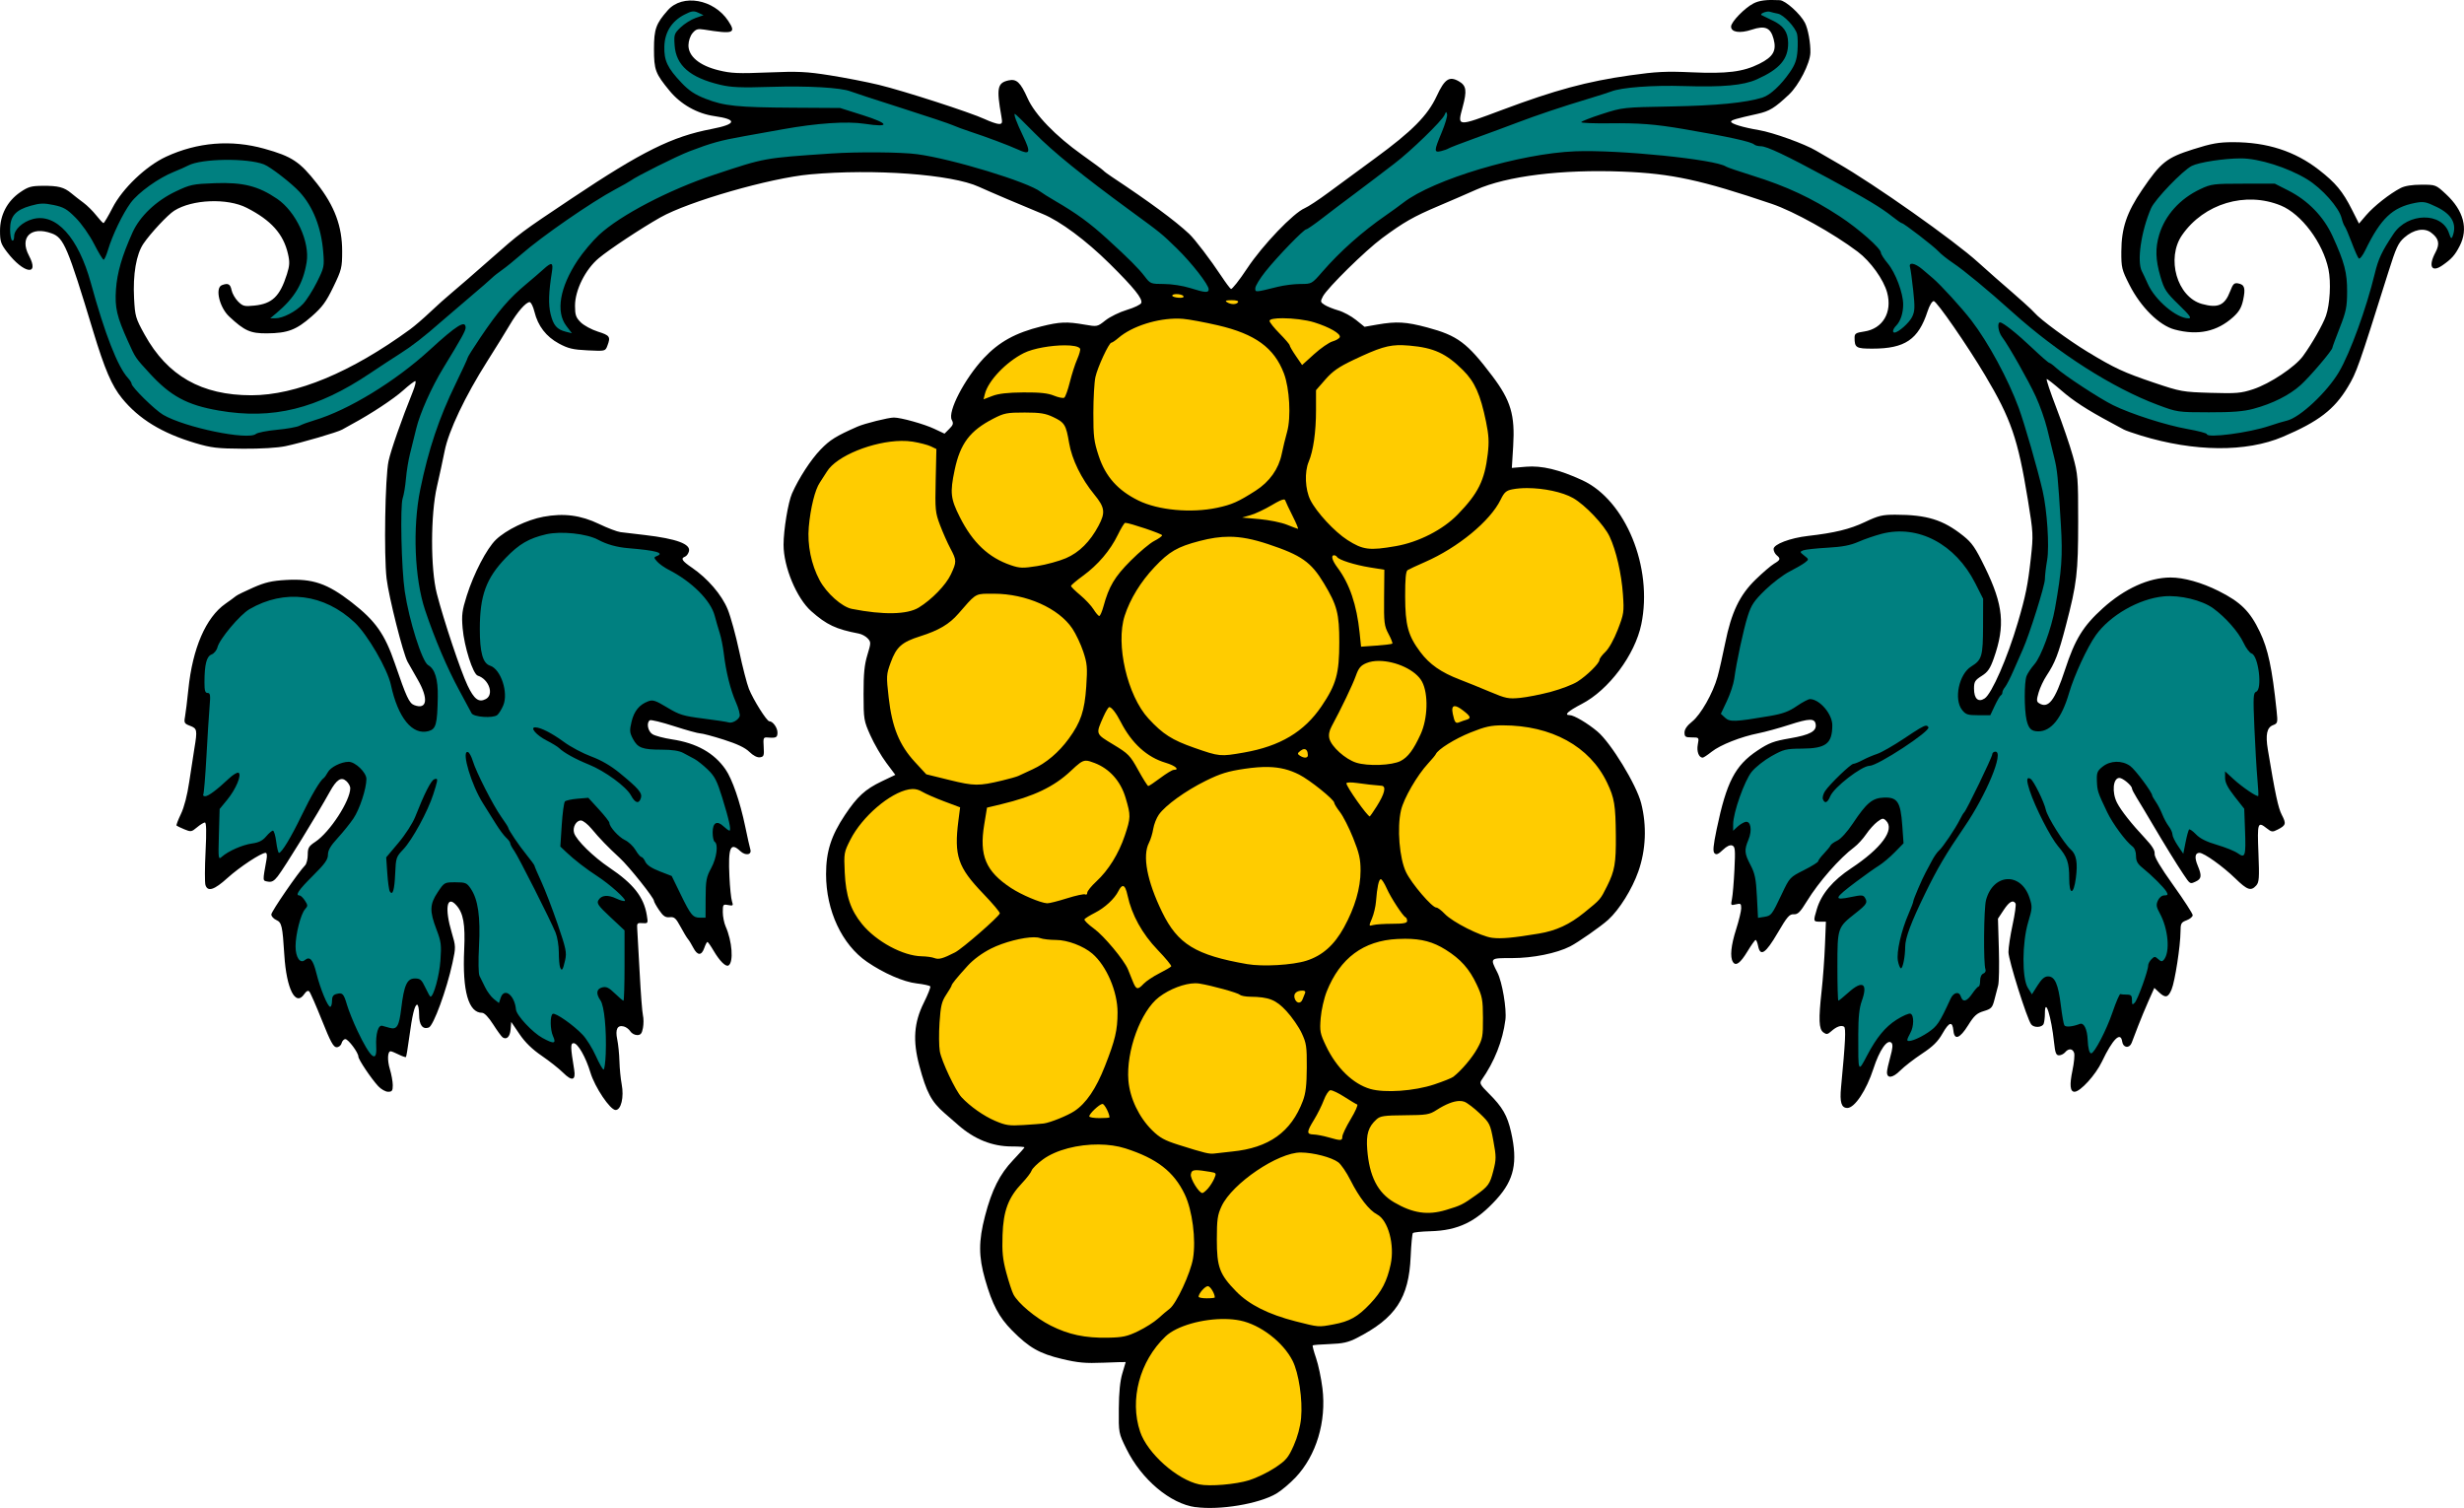
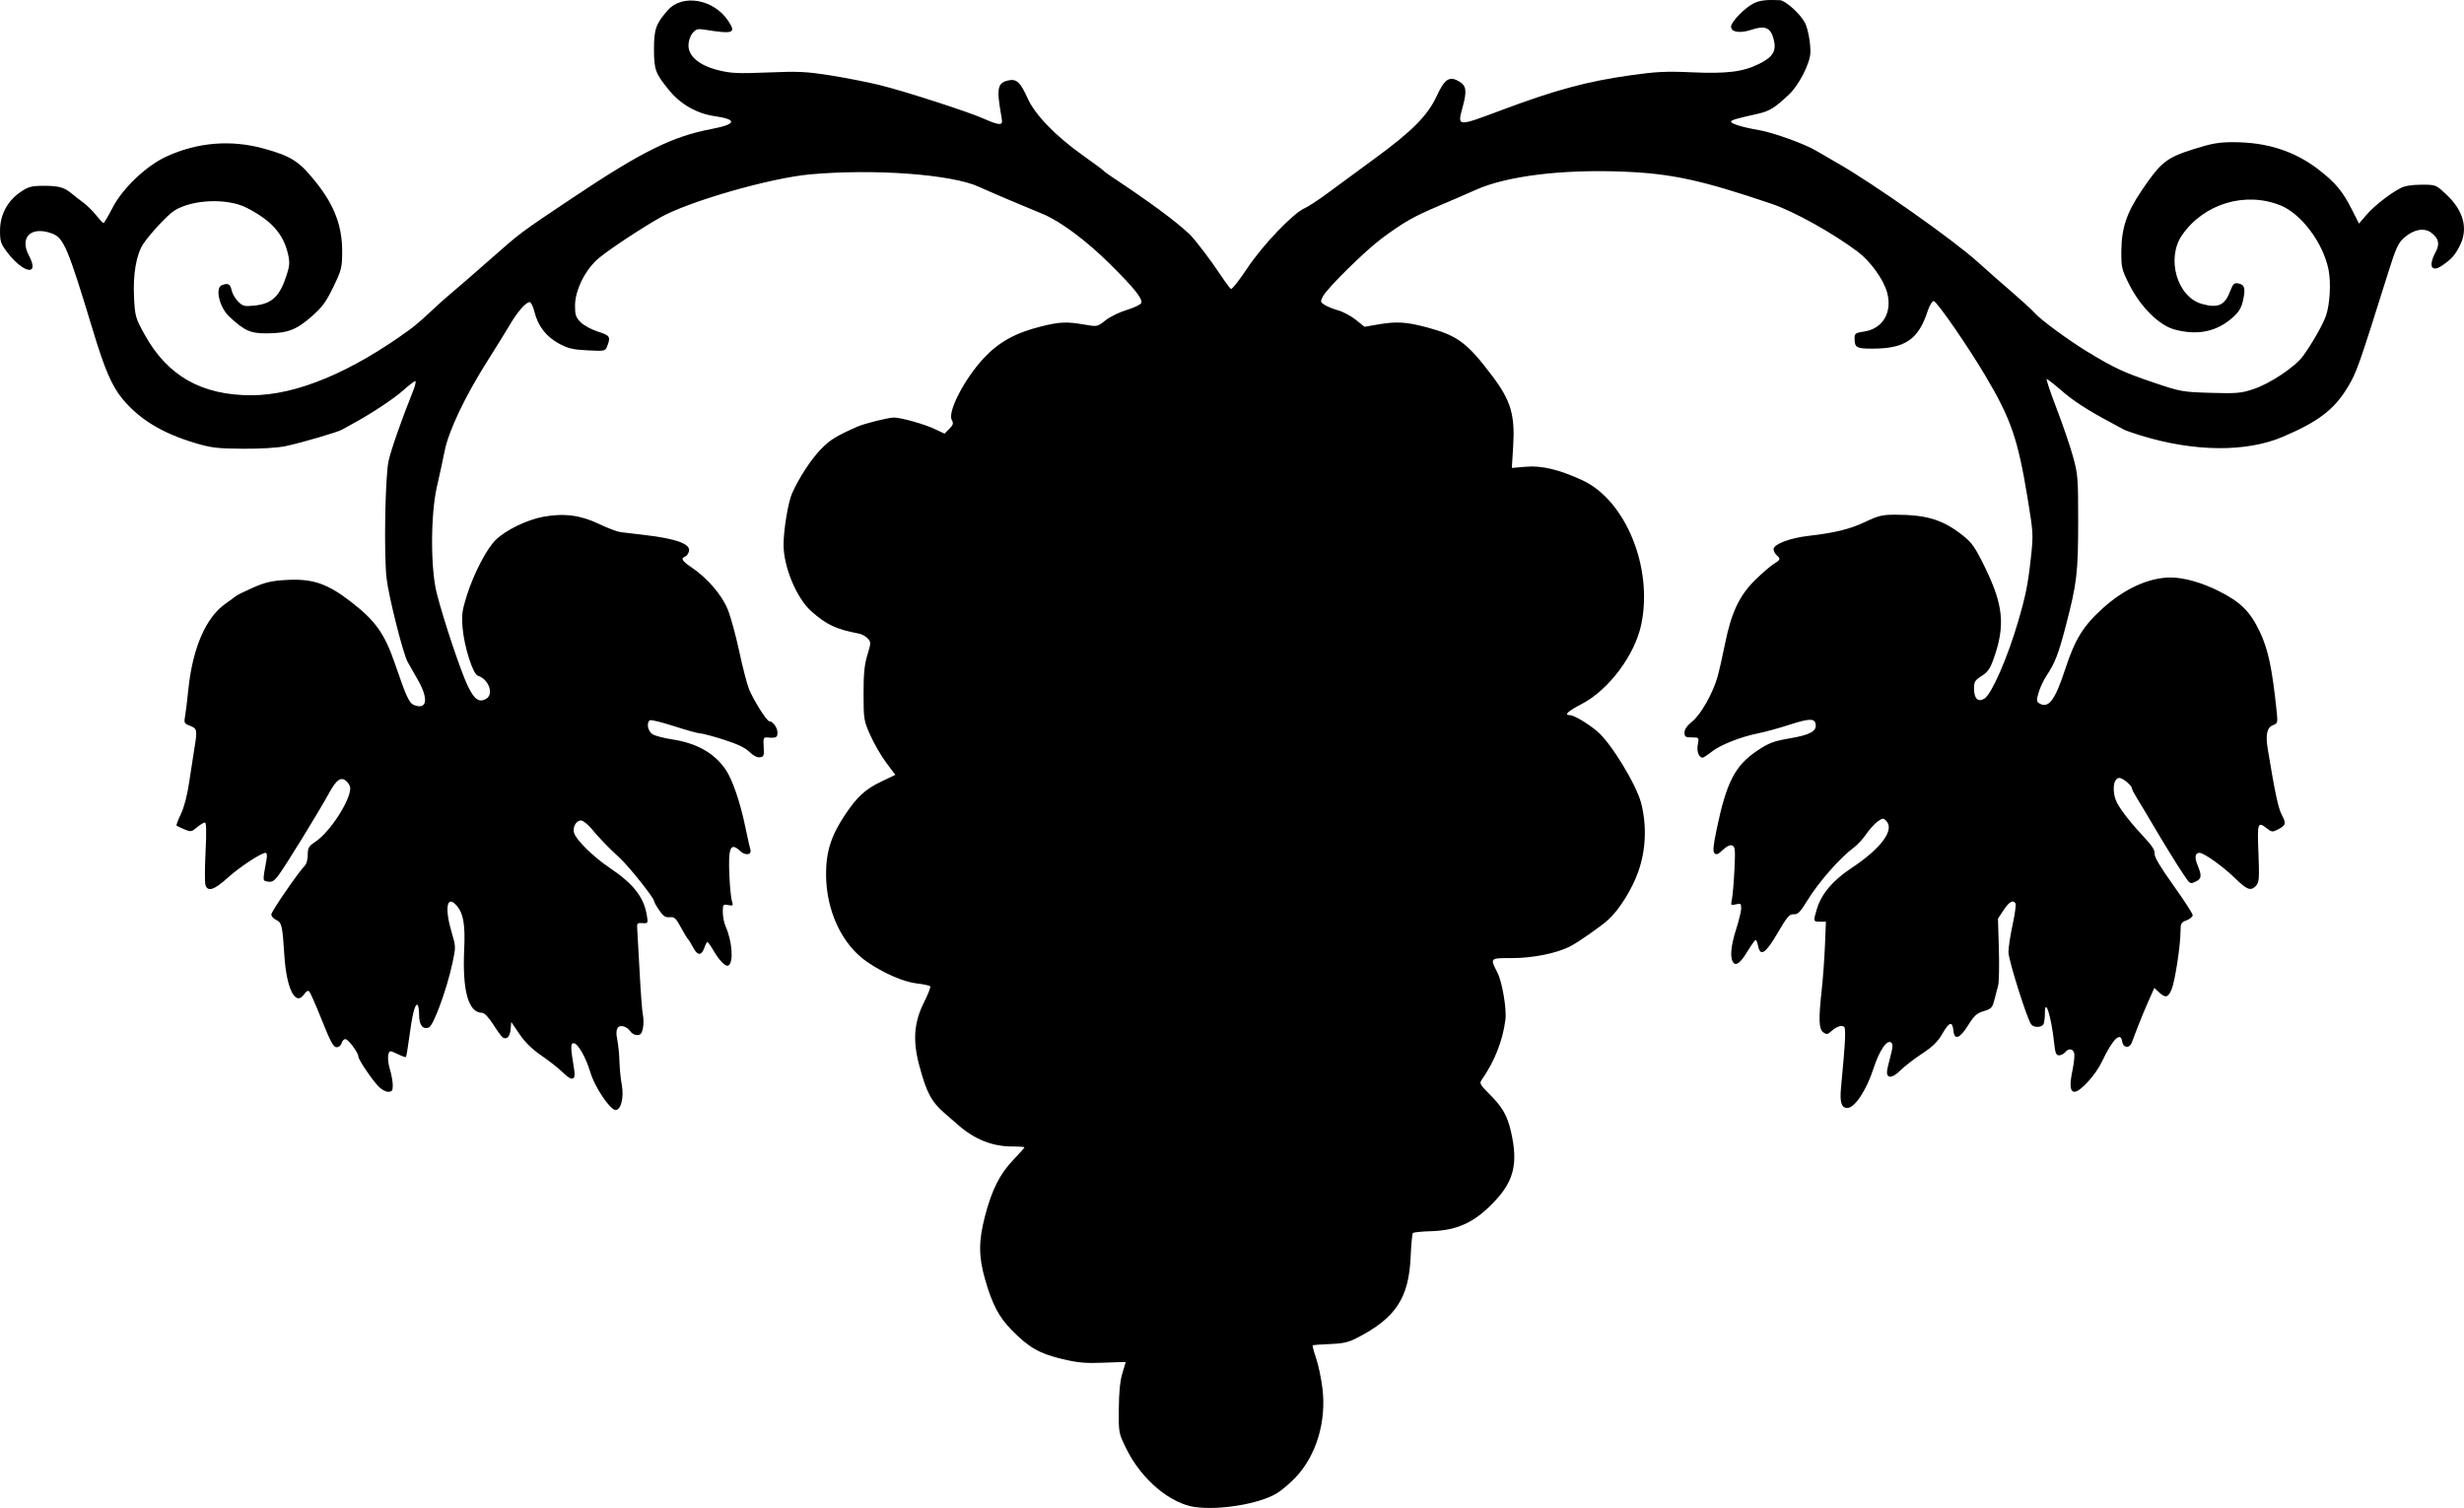
<svg xmlns="http://www.w3.org/2000/svg" version="1.1" viewBox="0 0 389.44 238.35">
  <g transform="translate(-8 -13.362)" stroke-width=".32">
    <path d="m196.96 251.57c-3.992-0.541-8.544-4.376-10.925-9.206-1.235-2.505-1.235-2.508-1.205-6.356 0.02-2.593 0.203-4.418 0.56-5.588 0.291-0.956 0.53-1.759 0.53-1.784 0-0.025-1.571 0.019-3.491 0.098-2.881 0.119-4.032 0.015-6.591-0.593-3.542-0.842-5.191-1.784-7.879-4.5-2.072-2.094-3.121-4.08-4.267-8.079-1.034-3.61-1.037-6.05-0.013-9.993 1.078-4.148 2.334-6.646 4.461-8.873 0.978-1.024 1.779-1.924 1.779-2 0-0.076-0.913-0.138-2.03-0.138-3.041 0-5.872-1.131-8.415-3.36-0.201-0.176-1.192-1.04-2.204-1.92-2.067-1.798-2.846-3.271-3.979-7.518-1.049-3.93-0.841-6.788 0.722-9.921 0.641-1.285 1.098-2.445 1.016-2.577-0.082-0.133-1.049-0.345-2.15-0.471-2.069-0.238-5.207-1.603-7.843-3.412-3.966-2.722-6.477-8.091-6.477-13.852 0-3.575 0.799-6.081 2.983-9.356 1.94-2.909 3.208-4.071 5.794-5.306l2.169-1.036-1.432-1.916c-0.788-1.054-1.916-2.996-2.507-4.316-1.039-2.322-1.075-2.536-1.081-6.56-5e-3 -3.195 0.135-4.624 0.604-6.159 0.578-1.891 0.581-2.032 0.061-2.607-0.302-0.334-0.937-0.681-1.41-0.771-3.61-0.687-5.094-1.385-7.528-3.541-2.309-2.045-4.373-7.001-4.372-10.498 6.4e-4 -2.348 0.721-6.713 1.337-8.104 1.075-2.424 2.983-5.36 4.511-6.94 1.495-1.545 2.428-2.125 5.832-3.626 1.125-0.496 4.894-1.435 5.76-1.435 1.109 0 4.787 1.028 6.4 1.789l1.6 0.755 0.753-0.752c0.627-0.627 0.693-0.864 0.394-1.423-0.688-1.285 2.025-6.513 5.063-9.759 2.398-2.562 4.997-3.997 9.073-5.012 2.941-0.732 4.028-0.777 6.846-0.287 2.013 0.351 2.024 0.348 3.315-0.674 0.712-0.564 2.235-1.308 3.384-1.652 1.149-0.345 2.169-0.835 2.267-1.09 0.255-0.664-1.128-2.383-5-6.216-3.713-3.675-7.83-6.733-10.574-7.853-2.885-1.177-8.707-3.656-10.08-4.291-4.267-1.975-16.578-2.882-26.696-1.966-6.321 0.572-19.188 4.274-23.668 6.809-3.057 1.73-8.057 5.04-9.731 6.443-2.114 1.771-3.745 5.043-3.745 7.513 0 1.452 0.137 1.851 0.9 2.614 0.495 0.495 1.719 1.158 2.72 1.474 1.894 0.597 2.035 0.809 1.493 2.235-0.326 0.858-0.333 0.859-3.12 0.725-2.33-0.112-3.083-0.291-4.542-1.079-2.016-1.089-3.318-2.781-3.865-5.024-0.204-0.836-0.545-1.52-0.758-1.52-0.586 0-1.937 1.544-3.126 3.572-0.584 0.997-2.188 3.589-3.564 5.76-3.503 5.526-6.114 11.02-6.742 14.188-0.279 1.408-0.825 3.928-1.212 5.6-1.024 4.419-1.035 13.037-0.022 16.96 1.107 4.285 3.762 12.221 4.856 14.513 1.046 2.192 1.776 2.73 2.891 2.134 1.327-0.71 0.487-3.13-1.282-3.691-0.761-0.242-2.141-4.578-2.392-7.515-0.176-2.07-0.086-2.774 0.654-5.12 1.113-3.526 3.149-7.441 4.602-8.845 1.607-1.553 4.908-3.151 7.506-3.633 3.24-0.601 5.911-0.253 8.826 1.15 1.33 0.64 2.85 1.217 3.378 1.281 0.528 0.064 2.256 0.269 3.84 0.455 5.006 0.588 7.268 1.423 6.967 2.573-0.097 0.37-0.372 0.749-0.612 0.841-0.736 0.282-0.497 0.666 1.084 1.745 2.485 1.695 4.703 4.279 5.647 6.578 0.469 1.142 1.287 4.115 1.818 6.606s1.224 5.178 1.541 5.97c0.697 1.742 2.822 5.12 3.221 5.12 0.557 0 1.293 1.015 1.293 1.783 0 0.788-0.212 0.896-1.539 0.787-0.69-0.057-0.732 0.041-0.64 1.485 0.088 1.376 0.023 1.556-0.592 1.644-0.428 0.061-1.061-0.264-1.668-0.858-0.677-0.662-1.932-1.259-4.074-1.938-1.703-0.54-3.366-0.982-3.697-0.982-0.331 0-2.184-0.512-4.119-1.137-1.934-0.625-3.66-1.049-3.834-0.941-0.587 0.363-0.336 1.731 0.403 2.203 0.396 0.253 1.792 0.622 3.102 0.82 3.868 0.586 6.645 2.142 8.438 4.729 1.075 1.551 2.311 5.131 3.122 9.046 0.347 1.672 0.709 3.293 0.806 3.602 0.275 0.882-0.752 1.062-1.586 0.279-1.565-1.47-1.934-0.605-1.717 4.023 0.081 1.725 0.261 3.482 0.4 3.903 0.231 0.7 0.18 0.753-0.597 0.604-0.804-0.154-0.85-0.094-0.85 1.105 0 0.697 0.202 1.721 0.448 2.276 1.038 2.336 1.283 5.652 0.455 6.164-0.428 0.265-1.398-0.692-2.354-2.322-0.449-0.766-0.89-1.393-0.98-1.393-0.09 0-0.314 0.432-0.498 0.96-0.432 1.239-1.081 1.22-1.738-0.05-0.287-0.555-0.663-1.167-0.835-1.36-0.172-0.193-0.701-1.07-1.176-1.95-0.738-1.369-0.986-1.587-1.715-1.511-0.675 0.071-1.022-0.16-1.67-1.114-0.45-0.662-0.818-1.325-0.818-1.473 0-0.481-3.962-5.446-5.403-6.772-1.885-1.733-3.18-3.074-4.474-4.633-0.592-0.714-1.343-1.298-1.669-1.298-0.758 0-1.353 1.104-1.073 1.988 0.361 1.137 3.034 3.759 5.579 5.471 3.789 2.55 5.432 4.631 5.907 7.485 0.22 1.324 0.21 1.343-0.682 1.28-0.822-0.058-0.898 0.025-0.829 0.896 0.042 0.528 0.214 3.624 0.383 6.88s0.402 6.314 0.52 6.795c0.118 0.482 0.119 1.381 3e-3 2-0.166 0.884-0.363 1.125-0.919 1.125-0.39 0-0.876-0.268-1.081-0.596-0.205-0.328-0.666-0.673-1.025-0.767-1.018-0.266-1.379 0.444-1.042 2.047 0.161 0.768 0.318 2.321 0.348 3.451 0.03 1.13 0.191 2.771 0.357 3.645 0.387 2.038-0.093 4.06-0.963 4.06-0.862 0-3.286-3.606-3.98-5.92-0.729-2.43-1.991-4.64-2.65-4.64-0.519 0-0.508 0.59 0.085 4.202 0.278 1.693-0.347 1.862-1.743 0.472-0.642-0.64-2.166-1.845-3.387-2.679-1.519-1.038-2.629-2.121-3.52-3.436l-1.301-1.92-0.098 1.173c-0.097 1.159-0.612 1.686-1.249 1.278-0.181-0.116-0.856-1.038-1.501-2.05-0.73-1.145-1.394-1.84-1.759-1.84-2.152 0-3.129-3.448-2.828-9.979 0.186-4.037-0.128-5.79-1.264-7.045-1.488-1.645-1.844 0.525-0.709 4.333 0.658 2.208 0.66 2.314 0.122 4.808-0.919 4.255-3.007 9.945-3.746 10.21-0.964 0.345-1.528-0.399-1.528-2.019 0-0.874-0.138-1.589-0.308-1.589-0.391 0-0.784 1.633-1.269 5.273-0.211 1.58-0.437 2.927-0.503 2.993-0.066 0.066-0.583-0.111-1.149-0.393-0.566-0.282-1.134-0.513-1.263-0.513-0.498 0-0.561 1.399-0.128 2.826 0.249 0.822 0.455 1.962 0.457 2.534 0.003 0.875-0.114 1.04-0.737 1.04-0.407 0-1.108-0.396-1.559-0.88-1.105-1.188-3.141-4.223-3.141-4.682 0-0.618-1.594-2.758-2.054-2.758-0.237 0-0.506 0.288-0.599 0.64-0.095 0.362-0.436 0.64-0.788 0.64-0.497 0-0.956-0.84-2.312-4.24-0.931-2.332-1.831-4.384-2-4.56-0.203-0.211-0.475-0.074-0.797 0.4-1.376 2.028-2.812-0.78-3.151-6.16-0.292-4.641-0.41-5.155-1.272-5.548-0.433-0.197-0.787-0.591-0.787-0.875 0-0.467 4.307-6.73 5.335-7.758 0.234-0.234 0.425-0.989 0.425-1.678 0-1.093 0.153-1.354 1.2-2.049 2.288-1.518 5.52-6.485 5.52-8.483 0-0.303-0.274-0.798-0.609-1.102-0.817-0.739-1.554-0.267-2.629 1.685-1.892 3.435-7.172 12.008-8.226 13.355-0.59 0.754-0.96 0.952-1.564 0.837-0.85-0.163-0.839 0.034-0.207-3.505 0.113-0.634 0.054-1.04-0.152-1.04-0.709 0-4.135 2.259-6.022 3.972-2.088 1.895-3.127 2.228-3.48 1.116-0.117-0.37-0.11-2.745 0.017-5.28 0.157-3.136 0.124-4.608-0.104-4.608-0.184 0-0.745 0.346-1.248 0.769-0.861 0.724-0.977 0.742-2.01 0.308-0.603-0.254-1.154-0.518-1.224-0.589-0.07-0.07 0.241-0.893 0.691-1.828 0.51-1.059 1.005-2.968 1.312-5.06 0.271-1.848 0.637-4.224 0.813-5.28 0.489-2.938 0.444-3.174-0.675-3.596-0.908-0.343-0.981-0.472-0.803-1.43 0.108-0.579 0.346-2.533 0.531-4.341 0.663-6.503 2.76-11.347 5.851-13.519 0.737-0.518 1.497-1.073 1.69-1.234 0.193-0.161 1.415-0.759 2.715-1.33 1.882-0.826 2.934-1.07 5.16-1.197 4.24-0.242 6.542 0.542 10.404 3.542 3.761 2.922 5.22 4.99 6.821 9.667 1.821 5.322 2.262 6.268 3.057 6.57 2.054 0.781 2.291-1.022 0.533-4.06-0.66-1.14-1.375-2.396-1.588-2.791-0.724-1.338-2.972-10.263-3.315-13.159-0.438-3.7-0.232-16.036 0.31-18.56 0.373-1.735 2.048-6.524 3.834-10.96 0.372-0.924 0.549-1.68 0.392-1.68-0.156 0-1.021 0.663-1.922 1.473-1.485 1.335-5.135 3.742-8.031 5.296-0.616 0.33-1.336 0.731-1.6 0.89-0.67 0.404-6.454 2.096-8.96 2.622-1.258 0.264-3.914 0.424-6.72 0.405-4.047-0.027-5.008-0.14-7.52-0.888-5.279-1.571-8.916-3.792-11.6-7.083-1.614-1.979-2.734-4.583-4.554-10.592-4.027-13.295-4.649-14.768-6.534-15.462-3.284-1.209-5.159 0.605-3.62 3.502 1.747 3.289-0.838 2.875-3.456-0.554-0.987-1.292-1.116-1.682-1.116-3.372 0-2.493 1.14-4.673 3.181-6.08 1.26-0.869 1.743-1.008 3.539-1.022 2.499-0.018 3.4 0.215 4.552 1.176 0.48 0.401 1.344 1.073 1.92 1.496s1.48 1.315 2.008 1.985c0.528 0.67 1.045 1.225 1.148 1.233 0.103 0.008 0.751-1.083 1.44-2.425 1.565-3.05 5.301-6.612 8.467-8.073 4.962-2.29 10.286-2.72 15.526-1.256 4.37 1.222 5.594 2.033 8.335 5.529 2.777 3.541 3.966 6.751 3.96 10.69-0.004 2.587-0.087 2.921-1.397 5.63-1.147 2.372-1.754 3.196-3.436 4.669-2.42 2.12-3.772 2.632-7.03 2.663-2.626 0.025-3.565-0.392-5.996-2.664-1.546-1.445-2.262-4.527-1.151-4.953 0.971-0.372 1.335-0.188 1.528 0.774 0.106 0.532 0.569 1.343 1.027 1.802 0.755 0.755 1 0.817 2.591 0.652 2.812-0.29 4.019-1.452 5.128-4.936 0.442-1.389 0.471-1.942 0.169-3.249-0.726-3.145-2.655-5.297-6.515-7.268-3.064-1.564-8.611-1.344-11.458 0.455-1.024 0.647-3.743 3.559-4.868 5.215-1.134 1.668-1.681 4.864-1.479 8.647 0.151 2.832 0.24 3.139 1.663 5.713 3.612 6.537 9.013 9.605 16.892 9.597 7.063-0.007 15.72-3.604 25.067-10.417 0.709-0.517 2.15-1.757 3.2-2.755 1.05-0.998 2.581-2.366 3.4-3.04 0.82-0.674 3.529-3.026 6.021-5.226 4.858-4.288 4.778-4.229 12.969-9.701 11.078-7.401 15.817-9.751 22.079-10.949 3.942-0.754 4.108-1.511 0.444-2.03-2.724-0.386-5.319-1.847-7.088-3.992-2.261-2.741-2.476-3.316-2.476-6.62 0-3.134 0.316-4.018 2.196-6.138 2.321-2.617 7.267-1.737 9.54 1.697 1.294 1.956 0.842 2.119-3.817 1.374-1.004-0.16-1.303-0.068-1.829 0.563-0.364 0.437-0.634 1.244-0.64 1.918-0.016 1.751 1.746 3.211 4.767 3.952 1.986 0.487 3.11 0.536 7.811 0.343 4.778-0.196 6.053-0.137 9.811 0.458 2.376 0.376 5.832 1.05 7.68 1.497 4.007 0.971 14.488 4.36 16.777 5.426 0.893 0.416 1.894 0.757 2.225 0.759 0.521 0.003 0.573-0.159 0.388-1.197-0.799-4.48-0.636-5.301 1.134-5.69 1.262-0.277 1.885 0.308 3.009 2.826 1.147 2.571 4.396 5.94 8.627 8.948 1.76 1.251 3.272 2.37 3.36 2.487 0.088 0.117 0.681 0.558 1.318 0.98 6.015 3.992 9.961 6.901 12.225 9.012 0.902 0.841 3.393 4.112 5.106 6.702 0.664 1.004 1.339 1.908 1.501 2.008 0.162 0.1 1.322-1.37 2.579-3.266 2.421-3.654 7.289-8.741 9.096-9.506 0.537-0.227 2.215-1.333 3.731-2.457 1.515-1.125 4.825-3.557 7.354-5.405 5.872-4.29 8.341-6.78 9.763-9.849 1.25-2.698 1.989-3.194 3.487-2.344 1.203 0.683 1.322 1.47 0.616 4.079-0.854 3.156-0.962 3.149 6.264 0.442 8.354-3.13 13.396-4.492 20.16-5.449 4.173-0.59 5.721-0.667 9.76-0.485 5.589 0.252 8.16-0.071 10.708-1.347 2.198-1.1 2.752-2.069 2.25-3.934-0.481-1.785-1.351-2.152-3.452-1.455-1.871 0.621-3.266 0.411-3.266-0.493 0-0.727 2.127-2.925 3.534-3.653 0.933-0.482 2.089-0.625 4.176-0.516 0.886 0.046 3.226 2.153 3.959 3.563 0.498 0.959 0.916 3.265 0.864 4.767-0.057 1.669-1.828 5.121-3.375 6.578-2.259 2.128-3.081 2.634-4.964 3.054-3.481 0.776-4.195 0.988-4.195 1.241 0 0.336 1.898 0.909 4.418 1.333 2.207 0.372 7.247 2.189 9.022 3.253 0.616 0.369 2.128 1.246 3.36 1.949 5.769 3.291 18.487 12.262 22.254 15.698 0.8 0.729 2.037 1.83 2.748 2.446 3.951 3.42 5.738 5.022 6.181 5.545 0.871 1.027 5.364 4.332 8.352 6.145 4.276 2.593 5.744 3.274 10.527 4.887 4.189 1.412 4.494 1.467 8.918 1.599 4.077 0.122 4.816 0.06 6.72-0.565 2.66-0.872 6.626-3.511 7.899-5.255 1.393-1.909 3.14-4.972 3.62-6.348 0.635-1.82 0.824-5.31 0.399-7.358-0.871-4.195-4.279-8.751-7.539-10.081-5.576-2.274-12.141-0.309-15.592 4.666-2.555 3.684-0.795 9.801 3.135 10.892 2.54 0.705 3.604 0.228 4.455-1.998 0.453-1.187 0.642-1.37 1.285-1.247 1.006 0.192 1.171 0.755 0.768 2.632-0.253 1.181-0.643 1.848-1.564 2.68-2.563 2.315-5.574 2.957-9.265 1.975-2.431-0.647-5.347-3.529-7.134-7.05-1.221-2.407-1.298-2.723-1.287-5.28 0.016-3.703 0.849-6.171 3.295-9.765 2.958-4.345 3.862-5.062 8.059-6.391 2.923-0.926 4.04-1.124 6.319-1.124 5.362 0 9.756 1.419 13.565 4.38 2.642 2.054 3.748 3.389 5.215 6.293l1.108 2.193 1.143-1.336c1.21-1.414 3.732-3.399 5.439-4.281 0.67-0.346 1.808-0.529 3.294-0.529 2.265 0 2.273 0.003 3.903 1.52 2.764 2.573 3.523 5.446 2.15 8.138-0.76 1.489-1.29 2.084-2.768 3.106-1.701 1.176-2.243 0.12-1.065-2.078 0.719-1.342 0.526-2.2-0.702-3.117-1.091-0.814-2.761-0.501-4.237 0.795-0.954 0.838-1.305 1.6-2.532 5.504-4.71 14.985-4.988 15.772-6.385 18.102-2.134 3.558-4.645 5.482-10.282 7.876-5.787 2.458-13.961 2.389-22.396-0.19-1.234-0.377-2.46-0.807-2.724-0.954s-1.2-0.653-2.08-1.124c-3.748-2.005-5.884-3.391-7.816-5.071-1.131-0.983-2.162-1.787-2.291-1.787-0.129 0 0.556 2.052 1.522 4.56 0.966 2.508 2.138 5.928 2.603 7.6 0.803 2.885 0.846 3.414 0.842 10.4-5e-3 8.065-0.204 9.749-1.944 16.402-1.182 4.519-1.708 5.882-3.057 7.918-0.467 0.704-1.03 1.903-1.252 2.665-0.34 1.167-0.331 1.431 0.055 1.675 1.487 0.941 2.515-0.381 4.128-5.306 1.574-4.806 2.855-6.885 5.981-9.706 3.426-3.092 7.271-4.836 10.683-4.845 2.09-5e-3 4.917 0.787 7.598 2.128 3.49 1.747 4.973 3.214 6.516 6.447 1.312 2.75 1.946 5.724 2.654 12.463 0.201 1.911 0.175 2.015-0.564 2.296-0.969 0.368-1.21 1.498-0.821 3.848 1.163 7.013 1.639 9.244 2.207 10.333 0.727 1.396 0.659 1.647-0.632 2.314-0.828 0.428-0.977 0.414-1.71-0.162-1.476-1.161-1.542-0.968-1.349 3.897 0.156 3.948 0.111 4.604-0.356 5.12-0.832 0.919-1.401 0.725-3.307-1.13-1.952-1.899-4.948-4.038-5.655-4.038-0.713 0-0.817 0.731-0.284 2.007 0.682 1.632 0.617 2.109-0.345 2.548-0.881 0.401-0.841 0.427-1.961-1.243-1.01-1.506-2.986-4.712-4.705-7.631-1.036-1.76-2.22-3.737-2.631-4.393-0.411-0.656-0.748-1.315-0.748-1.464 0-0.452-1.447-1.663-1.986-1.663-1.006 0-1.219 2.28-0.366 3.936 0.637 1.238 2.273 3.309 4.431 5.61 1.113 1.187 1.571 1.925 1.505 2.428-0.065 0.493 0.875 2.078 2.961 4.998 1.681 2.352 3.056 4.476 3.056 4.72 0 0.244-0.432 0.607-0.96 0.807-0.871 0.329-0.961 0.497-0.966 1.812-9e-3 2.223-0.878 7.848-1.408 9.117-0.547 1.309-0.976 1.404-1.997 0.445l-0.732-0.688-0.912 2.048c-0.501 1.126-1.243 2.912-1.648 3.968-0.405 1.056-0.864 2.254-1.02 2.663-0.357 0.933-1.357 0.809-1.499-0.186-0.237-1.664-1.495-0.423-3.2 3.157-1.001 2.103-3.423 4.766-4.333 4.766-0.709 0-0.811-1.066-0.324-3.391 0.248-1.182 0.366-2.415 0.263-2.739-0.226-0.713-0.881-0.764-1.424-0.11-0.219 0.264-0.655 0.48-0.968 0.48-0.463 0-0.609-0.375-0.779-2-0.432-4.121-1.453-7.357-1.453-4.605 0 0.612-0.087 1.341-0.194 1.619-0.231 0.603-1.516 0.672-1.964 0.106-0.654-0.826-3.602-10.183-3.602-11.432 0-0.715 0.296-2.665 0.658-4.335 0.362-1.67 0.569-3.179 0.461-3.354-0.389-0.629-0.991-0.295-1.876 1.042l-0.9 1.36 0.141 4.797c0.078 2.638 0.028 5.23-0.111 5.76-0.139 0.53-0.41 1.571-0.603 2.313-0.312 1.202-0.495 1.393-1.673 1.746-1.093 0.327-1.523 0.717-2.47 2.236-1.312 2.104-2.172 2.419-2.327 0.853-0.152-1.541-0.666-1.407-1.726 0.451-0.731 1.28-1.509 2.046-3.247 3.194-1.257 0.831-2.807 2.031-3.443 2.668-1.177 1.177-2.084 1.288-2.084 0.253 0-0.302 0.237-1.394 0.527-2.427 0.374-1.333 0.428-1.977 0.185-2.22-0.652-0.652-1.897 1.135-2.854 4.093-1.101 3.404-2.961 6.203-4.122 6.203-0.947 0-1.221-0.898-0.995-3.264 0.691-7.239 0.795-9.379 0.466-9.582-0.452-0.279-1.2-9e-3 -2.027 0.732-0.561 0.503-0.747 0.528-1.237 0.169-0.714-0.522-0.774-2.025-0.267-6.616 0.204-1.848 0.439-5.052 0.521-7.12l0.15-3.76h-0.934c-1.075 0-1.084-0.039-0.488-2.02 0.713-2.369 2.508-4.497 5.418-6.423 4.76-3.15 6.93-6.101 5.522-7.508-0.453-0.453-0.582-0.438-1.383 0.155-0.486 0.36-1.284 1.246-1.774 1.97-0.49 0.723-1.335 1.646-1.877 2.051-2.32 1.73-5.617 5.49-7.488 8.541-1.065 1.736-1.437 2.105-2.083 2.064-0.673-0.043-1.042 0.387-2.544 2.955-1.897 3.244-2.735 3.803-3.085 2.055-0.106-0.528-0.282-0.956-0.392-0.951-0.11 5e-3 -0.683 0.807-1.274 1.783-1.147 1.895-1.857 2.415-2.313 1.694-0.491-0.776-0.311-2.604 0.511-5.179 0.438-1.371 0.796-2.862 0.796-3.315 0-0.728-0.097-0.798-0.839-0.612-0.806 0.202-0.83 0.169-0.621-0.845 0.12-0.581 0.297-2.674 0.393-4.653 0.154-3.163 0.111-3.622-0.358-3.802-0.345-0.132-0.867 0.115-1.476 0.699-0.72 0.69-1.032 0.815-1.317 0.529-0.286-0.286-0.204-1.19 0.345-3.822 1.557-7.458 2.912-10.066 6.454-12.421 1.813-1.205 2.556-1.484 5.13-1.926 3.164-0.543 4.22-1.115 4.064-2.2-0.142-0.986-0.977-0.971-4.2 0.072-1.614 0.523-3.798 1.121-4.854 1.331-2.772 0.55-6.024 1.834-7.387 2.917-0.65 0.516-1.288 0.938-1.418 0.938-0.609 0-0.98-0.98-0.779-2.056 0.214-1.141 0.211-1.144-0.941-1.144-1.009 0-1.156-0.098-1.156-0.773 0-0.51 0.408-1.097 1.2-1.727 1.371-1.09 3.302-4.497 4.024-7.1 0.269-0.968 0.808-3.344 1.198-5.28 0.99-4.908 2.285-7.612 4.823-10.078 1.119-1.087 2.43-2.211 2.914-2.498 1.009-0.599 1.066-0.791 0.4-1.344-0.264-0.219-0.48-0.658-0.48-0.976 0-0.75 2.615-1.743 5.44-2.067 4.227-0.484 6.62-1.069 9.003-2.199 2.123-1.007 2.752-1.158 4.8-1.156 4.988 0.005 7.546 0.798 10.715 3.321 1.404 1.118 1.925 1.873 3.451 4.997 2.908 5.954 3.224 9.191 1.402 14.363-0.58 1.648-0.953 2.19-1.925 2.804-1.055 0.666-1.206 0.916-1.206 1.998 0 1.602 0.667 2.221 1.678 1.556 1.125-0.74 3.594-6.387 5.247-12.003 1.235-4.197 1.589-5.945 2.051-10.137 0.408-3.699 0.393-3.99-0.471-9.28-1.57-9.615-2.648-12.752-6.755-19.652-2.824-4.745-7.659-11.73-8.118-11.73-0.255 0-0.675 0.698-0.975 1.619-1.455 4.463-3.567 5.895-8.703 5.899-2.602 0.002-2.834-0.141-2.834-1.748 0-0.635 0.211-0.768 1.52-0.96 2.935-0.429 4.469-3.024 3.63-6.141-0.556-2.064-2.623-4.94-4.649-6.468-3.865-2.914-10.091-6.381-13.584-7.565-11.143-3.775-15.859-4.795-23.557-5.097-9.657-0.378-18.334 0.695-23.2 2.869-1.32 0.59-3.984 1.744-5.92 2.564-3.952 1.675-5.5 2.558-8.91 5.079-2.653 1.962-8.671 7.886-9.364 9.217-0.419 0.806-0.399 0.905 0.27 1.332 0.398 0.254 1.371 0.646 2.163 0.872 0.792 0.226 2.049 0.901 2.794 1.502l1.354 1.091 2.032-0.354c3.023-0.526 4.54-0.438 7.896 0.461 4.784 1.282 6.293 2.409 10.264 7.665 2.928 3.876 3.608 6.163 3.303 11.105l-0.212 3.425 2.245-0.188c2.486-0.208 5.252 0.455 8.884 2.13 6.846 3.158 11.197 13.767 9.335 22.768-1.001 4.84-5.146 10.386-9.415 12.598-2.168 1.123-2.863 1.763-1.915 1.763 0.673 0 2.834 1.274 4.4 2.595 2.134 1.799 6.164 8.408 6.906 11.325 0.91 3.575 0.751 7.385-0.449 10.796-0.985 2.799-2.998 6.027-4.757 7.629-1.141 1.039-4.757 3.567-6.026 4.212-2.147 1.091-5.877 1.843-9.145 1.843-3.572 0-3.528-0.043-2.344 2.285 0.764 1.502 1.484 5.764 1.264 7.475-0.431 3.341-1.728 6.614-3.776 9.526-0.345 0.491-0.195 0.768 1.124 2.08 2.192 2.18 2.955 3.499 3.551 6.138 1.078 4.773 0.485 7.533-2.275 10.583-3.254 3.596-6.079 4.967-10.478 5.085-1.408 0.038-2.652 0.168-2.765 0.288-0.113 0.121-0.273 1.803-0.356 3.739-0.281 6.538-2.373 9.698-8.498 12.84-1.358 0.697-2.219 0.89-4.281 0.964-1.42 0.051-2.635 0.146-2.701 0.212-0.066 0.066 0.174 0.971 0.532 2.012 0.358 1.041 0.811 3.188 1.006 4.772 0.647 5.255-0.968 10.616-4.24 14.076-0.91 0.963-2.285 2.119-3.054 2.57-2.765 1.62-8.923 2.647-12.762 2.127z" />
-     <path d="m117.44 15.173c-0.311 0.042-0.674 0.198-1.24 0.486-2.029 1.035-3.134 2.776-3.199 5.043-0.064 2.231 0.486 3.397 2.715 5.748 1.175 1.24 2.113 1.863 3.793 2.518 2.956 1.153 5.004 1.363 13.84 1.416l7.432 0.045 3.568 1.129c4.255 1.347 4.408 1.995 0.322 1.369-2.799-0.428-7.519-0.112-12.959 0.867-1.427 0.257-4.179 0.75-6.115 1.096-3.768 0.674-5.12 1.049-8.639 2.389-1.964 0.748-8.401 3.963-9.281 4.637-0.176 0.135-1.282 0.76-2.457 1.389-3.812 2.04-11.588 7.419-14.822 10.254-1.056 0.925-2.423 2.034-3.039 2.463-0.616 0.429-1.337 0.998-1.602 1.266-0.264 0.268-1.84 1.637-3.502 3.041-1.662 1.404-3.678 3.13-4.481 3.836-2.729 2.402-4.667 3.909-6.584 5.115-1.053 0.662-3.137 2.028-4.633 3.035-8.43 5.675-15.454 7.41-24 5.928-4.99-0.866-7.587-2.264-10.885-5.857-2.292-2.498-2.242-2.422-3.418-5.023-1.802-3.986-2.123-5.368-1.926-8.262 0.18-2.634 0.954-5.302 2.609-8.98 1.165-2.588 3.739-5.032 6.848-6.508 2.294-1.089 2.691-1.173 6.193-1.301 4.427-0.161 6.861 0.451 9.822 2.473 2.985 2.038 5.199 6.806 4.662 10.041-0.559 3.368-1.893 5.605-4.787 8.031l-0.959 0.805 0.799 0.004c1.198 0.005 3.23-1.047 4.375-2.264 0.558-0.593 1.55-2.15 2.203-3.459 1.145-2.294 1.181-2.465 0.99-4.799-0.313-3.833-1.599-7.1-3.701-9.41-1.254-1.378-4.614-3.984-5.66-4.391-2.645-1.027-9.856-0.93-11.943 0.16-0.453 0.237-1.472 0.688-2.264 1.004-2.459 0.98-5.658 3.272-6.869 4.922-1.258 1.714-2.879 5.082-3.584 7.453-0.249 0.836-0.557 1.522-0.686 1.522-0.129 0-0.805-1.117-1.502-2.481-0.721-1.411-1.97-3.19-2.898-4.127-1.384-1.397-1.912-1.704-3.49-2.031-1.562-0.324-2.146-0.305-3.654 0.119-2.383 0.67-3.236 1.649-3.236 3.717 0 0.86 0.144 1.653 0.32 1.762 0.182 0.113 0.32-0.162 0.32-0.637 0-1.073 1.323-2.305 2.947-2.742 3.675-0.989 7.201 2.899 9.185 10.129 2.209 8.047 4.232 13.222 5.857 14.99 0.314 0.341 0.57 0.748 0.57 0.904 0 0.525 3.667 4.135 4.986 4.908 3.428 2.009 13.411 4.071 14.666 3.029 0.257-0.214 1.758-0.51 3.336-0.658 1.578-0.148 3.182-0.436 3.564-0.641 0.383-0.205 1.442-0.593 2.352-0.863 5.331-1.583 12.791-6.137 18.24-11.135 4.248-3.896 5.654-4.765 5.654-3.494 0 0.48-0.682 1.713-3.531 6.369-1.853 3.029-3.695 7.16-4.281 9.6-0.296 1.232-0.741 3.032-0.988 4-0.247 0.968-0.532 2.718-0.631 3.889-0.099 1.171-0.329 2.561-0.514 3.09-0.425 1.22-0.209 11.098 0.322 14.697 0.683 4.626 2.749 11.154 3.699 11.686 1.079 0.604 1.574 2.232 1.525 5.027-0.076 4.335-0.279 5.08-1.469 5.402-2.551 0.69-4.82-2.1-5.943-7.311-0.546-2.53-3.698-7.958-5.731-9.865-4.829-4.532-11.065-5.322-16.613-2.102-1.518 0.881-4.739 4.714-5.07 6.033-0.119 0.473-0.537 0.982-0.93 1.131-0.795 0.302-1.115 1.563-1.121 4.402-0.003 1.31 0.107 1.68 0.496 1.68 0.422 0 0.469 0.337 0.312 2.16-0.102 1.188-0.326 4.731-0.498 7.871-0.172 3.14-0.396 5.84-0.494 6-0.099 0.159 0.036 0.289 0.297 0.289 0.502 0 1.839-0.998 3.773-2.814 0.644-0.605 1.321-1.007 1.504-0.895 0.528 0.326-0.423 2.594-1.785 4.256l-1.209 1.475-0.115 4.029c-0.111 3.906-0.096 4.013 0.48 3.506 1.03-0.905 3.256-1.881 4.762-2.088 1.055-0.145 1.66-0.447 2.221-1.113 0.424-0.503 0.907-0.916 1.074-0.916 0.167 0 0.402 0.792 0.523 1.76s0.318 1.758 0.438 1.754c0.424-0.013 1.896-2.442 3.539-5.84 1.574-3.256 2.964-5.613 3.529-5.986 0.139-0.092 0.43-0.503 0.646-0.914 0.426-0.808 2.113-1.652 3.301-1.652 1.05 0 2.801 1.693 2.801 2.707 0 1.536-1.075 4.806-2.055 6.252-0.537 0.792-1.661 2.188-2.5 3.102-1.113 1.212-1.525 1.92-1.525 2.621 0 0.771-0.476 1.433-2.4 3.346-2.249 2.235-2.826 3.092-2.086 3.092 0.172 0 0.551 0.364 0.842 0.809 0.484 0.739 0.486 0.856 0.021 1.369-0.672 0.742-1.496 3.976-1.496 5.867 0 1.733 0.718 2.793 1.469 2.17 0.786-0.652 1.292-0.079 1.818 2.055 0.604 2.447 1.79 5.33 2.191 5.33 0.154 0 0.281-0.414 0.281-0.922 0-0.678 0.184-0.972 0.695-1.105 0.976-0.255 1.144-0.078 1.691 1.766 0.266 0.896 1.002 2.72 1.635 4.053 2.049 4.316 3.115 5.216 2.969 2.504-0.109-2.014 0.314-3.471 0.957-3.293 0.292 0.081 0.82 0.228 1.172 0.326 1.139 0.317 1.486-0.262 1.82-3.043 0.448-3.724 0.919-4.764 2.162-4.764 0.842 0 1.068 0.196 1.652 1.44 0.372 0.792 0.738 1.439 0.812 1.439 0.49 0 1.399-3.288 1.57-5.68 0.18-2.52 0.117-3.017-0.629-4.967-1.104-2.888-1.066-3.967 0.211-5.877 1.032-1.544 1.053-1.557 2.787-1.557 1.605 0 1.804 0.084 2.432 1.016 1.15 1.706 1.543 4.444 1.299 9.066-0.126 2.377-0.094 4.375 0.076 4.705 0.163 0.315 0.563 1.129 0.891 1.807 0.328 0.678 0.953 1.517 1.389 1.863l0.793 0.629 0.273-0.822c0.567-1.702 2.212-0.442 2.422 1.855 0.084 0.919 2.619 3.631 4.197 4.49 1.82 0.991 2.211 0.919 1.654-0.303-0.459-1.007-0.489-3.236-0.047-3.51 0.404-0.25 3.3 1.777 4.758 3.33 0.596 0.635 1.521 2.126 2.057 3.314 0.535 1.188 1.085 2.158 1.223 2.158s0.292-1.115 0.344-2.478c0.142-3.777-0.23-7.591-0.826-8.441-0.754-1.077-0.652-1.834 0.281-2.068 0.636-0.16 1.046 0.038 1.99 0.955 0.654 0.635 1.266 1.153 1.359 1.152 0.093-3.2e-4 0.17-2.502 0.17-5.559v-5.557l-2.24-2.096c-1.923-1.798-2.192-2.176-1.889-2.68 0.484-0.805 1.487-0.892 2.848-0.246 0.629 0.298 1.23 0.455 1.336 0.35 0.248-0.248-2.395-2.613-4.33-3.873-1.821-1.186-3.636-2.587-4.92-3.801l-0.955-0.904 0.223-3.416c0.122-1.879 0.349-3.548 0.504-3.709 0.154-0.161 1.049-0.358 1.988-0.436l1.707-0.141 1.664 1.82c0.915 1.001 1.664 1.958 1.664 2.127 0 0.632 1.467 2.261 2.461 2.732 0.567 0.269 1.32 0.979 1.674 1.578 0.354 0.6 0.768 1.09 0.922 1.09 0.154 0 0.437 0.345 0.629 0.766 0.232 0.509 0.987 1.013 2.258 1.506l1.908 0.74 1.395 2.863c1.626 3.341 1.945 3.726 3.096 3.725h0.857l0.014-3.119c0.011-2.771 0.109-3.297 0.879-4.717 0.873-1.608 1.159-3.784 0.547-4.162-0.176-0.109-0.318-0.772-0.318-1.471 0-1.559 0.681-1.944 1.717-0.971 0.398 0.374 0.819 0.68 0.936 0.68 0.321 0-0.06-1.745-1.145-5.242-0.823-2.654-1.191-3.362-2.285-4.414-0.717-0.69-1.663-1.444-2.103-1.676s-1.232-0.654-1.76-0.941c-0.65-0.353-1.756-0.522-3.42-0.523-3.053-3e-3 -3.781-0.277-4.537-1.705-0.526-0.994-0.553-1.321-0.217-2.721 0.403-1.682 1.223-2.686 2.625-3.217 0.733-0.278 1.15-0.142 3.004 0.977 1.929 1.163 2.521 1.344 5.709 1.75 1.956 0.249 3.746 0.519 3.978 0.602 0.547 0.193 1.53-0.335 1.766-0.949 0.101-0.264-0.165-1.271-0.592-2.236-0.863-1.95-1.57-4.795-1.914-7.703-0.125-1.056-0.41-2.495-0.635-3.199-0.225-0.704-0.584-1.946-0.799-2.76-0.643-2.439-3.618-5.406-7.314-7.293-0.646-0.329-1.445-0.899-1.777-1.266-0.544-0.602-0.552-0.689-0.082-0.869 1.307-0.501-0.091-0.895-4.436-1.25-1.844-0.151-3.437-0.591-4.799-1.328-1.824-0.987-5.897-1.415-8.25-0.867-2.709 0.63-4.286 1.552-6.375 3.727-3.094 3.221-4.091 5.953-4.094 11.219-0.002 3.73 0.479 5.452 1.621 5.814 1.697 0.539 2.932 4.252 2.086 6.275-0.259 0.62-0.685 1.306-0.945 1.522-0.664 0.551-3.746 0.336-4.066-0.283-0.137-0.264-1.028-1.92-1.98-3.68-1.9-3.509-3.853-8.102-5.367-12.621-1.667-4.976-1.989-13.045-0.76-19.061 1.288-6.301 2.966-11.311 5.59-16.697 1.045-2.144 1.9-3.998 1.9-4.119 0-0.121 0.888-1.536 1.973-3.143 2.894-4.287 4.564-6.235 7.307-8.52 0.951-0.792 2.163-1.836 2.695-2.32 1.313-1.194 1.585-1.11 1.34 0.42-0.513 3.21-0.575 5.116-0.211 6.633 0.432 1.8 1 2.463 2.416 2.816l0.959 0.24-0.879-1.154c-1.704-2.234-1.035-6.118 1.787-10.375 0.839-1.265 2.367-3.082 3.397-4.035 3.355-3.106 11.065-7.127 18.207-9.498 8.079-2.682 7.728-2.618 18.449-3.346 4.214-0.286 11.041-0.231 13.602 0.109 5.539 0.737 17.561 4.4 19.52 5.949 0.264 0.209 1.323 0.871 2.353 1.471 3.334 1.938 5.428 3.468 8.156 5.957 3.401 3.103 4.974 4.676 5.932 5.932 0.894 1.173 0.961 1.201 3.035 1.205 1.212 0.002 2.994 0.275 4.152 0.639 2.401 0.753 2.93 0.788 2.93 0.191 0-0.719-2.707-4.189-5.039-6.459-2.428-2.363-2.431-2.367-7.279-5.914-7.624-5.577-12.316-9.376-15.176-12.293-1.645-1.677-3.052-3.049-3.129-3.049-0.237 0 0.255 1.353 1.221 3.356 1.355 2.812 1.224 3.188-0.789 2.26-1.359-0.627-5.055-2.013-7.408-2.779-1.056-0.344-2.351-0.822-2.879-1.06-0.528-0.239-4.2-1.466-8.16-2.728s-7.537-2.433-7.947-2.598c-1.496-0.602-6.749-0.905-12.533-0.723-4.807 0.151-6.326 0.09-8.082-0.326-4.766-1.131-6.985-3.05-7.207-6.232-0.119-1.706-0.066-1.867 0.947-2.84 0.591-0.567 1.647-1.233 2.348-1.48l1.273-0.449-0.832-0.389c-0.354-0.165-0.613-0.239-0.924-0.197zm169.83 0.033c-0.52 0.074-1.107 0.374-0.861 0.543 0.083 0.057 0.828 0.42 1.656 0.807 1.819 0.849 2.529 1.842 2.553 3.576 0.035 2.565-1.334 4.16-4.959 5.777-2.128 0.949-5.359 1.246-11.488 1.055-4.997-0.156-9.9 0.212-11.545 0.865-0.387 0.154-2.002 0.668-3.586 1.145-4.135 1.243-8.23 2.617-11.359 3.812-1.496 0.571-4.449 1.662-6.561 2.424-2.112 0.762-3.984 1.484-4.16 1.603-0.176 0.12-0.715 0.314-1.199 0.43-1.138 0.272-1.128-0.025 0.1-2.947 0.539-1.283 0.921-2.575 0.85-2.873-0.113-0.471-0.164-0.459-0.395 0.098-0.385 0.931-5.419 5.804-8.01 7.756-1.224 0.922-2.585 1.96-3.025 2.309-0.44 0.348-1.951 1.489-3.359 2.533-1.408 1.044-3.601 2.704-4.873 3.689-1.272 0.986-2.435 1.793-2.586 1.793-0.399 0-4.569 4.308-6.447 6.66-0.888 1.112-1.613 2.303-1.613 2.647 0 0.68-0.105 0.687 3.566-0.221 0.993-0.246 2.604-0.445 3.58-0.445 1.774 0 1.777-0.002 3.475-1.955 2.807-3.229 6.288-6.319 10.049-8.918 0.897-0.62 2.122-1.508 2.721-1.973 4.725-3.671 18.472-7.781 27.168-8.123 6.892-0.271 22.213 1.282 23.84 2.416 0.176 0.123 2.048 0.762 4.16 1.42 5.401 1.683 9.384 3.545 13.826 6.457 2.97 1.947 6.494 5.057 6.494 5.732 0 0.221 0.49 0.987 1.088 1.703 1.226 1.468 2.432 4.681 2.432 6.481 0 1.379-0.432 2.677-1.121 3.365-0.499 0.499-0.637 1.074-0.258 1.074 0.609 0 2.346-1.542 2.793-2.478 0.433-0.908 0.459-1.518 0.172-4.174-0.185-1.71-0.411-3.36-0.502-3.668-0.255-0.861 0.753-0.695 1.949 0.32 0.57 0.484 1.31 1.112 1.643 1.397 1.312 1.122 4.585 4.711 6.111 6.699 2.676 3.486 5.809 9.275 7.479 13.818 0.907 2.467 2.991 9.701 3.773 13.096 0.711 3.085 1.085 8.809 0.715 10.936-0.194 1.115-0.354 2.473-0.354 3.019 0 1.005-2.438 8.762-3.494 11.115-0.316 0.704-0.98 2.215-1.477 3.359-0.496 1.144-1.093 2.308-1.326 2.586-0.233 0.278-0.422 0.662-0.422 0.854 0 0.191-0.108 0.394-0.24 0.453-0.132 0.059-0.563 0.791-0.957 1.627l-0.715 1.52h-1.9c-1.673 0-1.981-0.1-2.564-0.842-1.325-1.685-0.486-5.66 1.447-6.856 1.695-1.048 1.858-1.609 1.873-6.383l0.014-4.318-1.25-2.469c-3.131-6.183-9.026-9.296-14.781-7.805-1.072 0.278-2.727 0.847-3.678 1.264-1.284 0.563-2.552 0.804-4.93 0.936-1.76 0.098-3.469 0.284-3.799 0.414-0.562 0.223-0.552 0.274 0.16 0.832 0.754 0.591 0.755 0.599 0.119 1.098-0.352 0.276-1.449 0.913-2.438 1.418-0.989 0.504-2.729 1.826-3.869 2.936-1.745 1.699-2.178 2.344-2.738 4.096-0.67 2.095-1.776 7.233-2.141 9.943-0.108 0.804-0.627 2.372-1.154 3.486l-0.957 2.027 0.672 0.625c0.741 0.69 1.576 0.659 7.008-0.268 2.104-0.359 3.06-0.709 4.322-1.578 0.892-0.614 1.835-1.11 2.098-1.103 1.532 0.036 3.52 2.373 3.514 4.131-0.011 2.918-0.987 3.668-4.795 3.697-2.528 0.019-2.887 0.107-4.812 1.184-1.144 0.64-2.555 1.757-3.137 2.481-1.142 1.421-2.916 6.433-2.926 8.268l-0.006 1.053 0.668-0.623c0.368-0.342 0.935-0.692 1.262-0.777 0.857-0.224 1.122 1.306 0.488 2.822-0.677 1.621-0.634 2.148 0.336 4.002 0.694 1.327 0.863 2.163 1.006 4.965l0.174 3.371 0.961-0.152c1.147-0.181 1.208-0.259 2.805-3.625 1.236-2.605 1.272-2.645 3.494-3.764 1.235-0.622 2.246-1.253 2.246-1.4 0-0.148 0.413-0.7 0.918-1.228 0.505-0.528 0.972-1.103 1.039-1.277 0.067-0.175 0.551-0.52 1.074-0.768 0.555-0.262 1.572-1.383 2.441-2.689 2.182-3.278 3.095-4.039 4.926-4.106 2.132-0.077 2.629 0.676 2.894 4.385l0.203 2.84-1.389 1.42c-0.763 0.781-1.892 1.731-2.508 2.111s-2.226 1.522-3.578 2.537c-3.552 2.665-3.668 3.023-0.781 2.418 1.559-0.327 1.881-0.315 2.133 0.084 0.498 0.787 0.337 1.059-1.477 2.49-2.842 2.244-2.85 2.267-2.853 8.441-2e-3 2.958 0.068 5.375 0.156 5.373 0.088-3e-3 0.796-0.578 1.574-1.279 2.24-2.02 3.131-1.474 2.131 1.307-0.406 1.128-0.557 2.558-0.562 5.32-0.013 6.145-0.051 6.057 1.412 3.281 1.484-2.816 2.849-4.471 4.619-5.604 0.98-0.627 1.981-1.062 2.225-0.969 0.576 0.221 0.555 2.033-0.037 3.068-0.252 0.44-0.463 0.925-0.469 1.076-0.02 0.495 1.718-0.128 3.269-1.172 1.462-0.983 1.823-1.522 3.576-5.342 0.468-1.02 1.343-1.203 1.617-0.34 0.307 0.967 0.943 0.806 1.805-0.459 0.419-0.615 0.87-1.12 1.002-1.121 0.132-1e-3 0.24-0.419 0.24-0.928 0-0.554 0.204-1.005 0.512-1.123 0.29-0.111 0.435-0.403 0.332-0.67-0.338-0.88-0.266-9.627 0.09-10.949 1.139-4.23 5.527-4.455 6.873-0.352 0.463 1.413 0.45 1.638-0.209 3.84-0.972 3.246-1 8.886-0.051 10.395l0.641 1.018 0.895-1.416c0.65-1.028 1.105-1.416 1.658-1.416 1.071 0 1.605 1.212 2.016 4.574 0.189 1.548 0.438 2.967 0.553 3.152 0.201 0.326 1.293 0.229 2.445-0.217 0.642-0.248 1.169 0.81 1.242 2.5 0.058 1.339 0.268 2.15 0.557 2.15 0.503 0 2.409-3.664 3.365-6.471 0.556-1.633 1.117-2.935 1.246-2.891 0.129 0.044 0.595 0.08 1.035 0.08 0.657 0 0.801 0.156 0.801 0.869 0 0.753 0.059 0.807 0.445 0.4 0.474-0.498 2.113-5.045 2.113-5.859 0-0.266 0.235-0.717 0.52-1.002 0.471-0.471 0.566-0.472 1.072-0.014 0.446 0.403 0.624 0.421 0.895 0.094 1.02-1.234 0.691-4.902-0.66-7.359-0.544-0.989-0.592-1.331-0.287-2 0.22-0.482 0.632-0.809 1.025-0.809 0.533 0 0.599-0.107 0.344-0.561-0.372-0.66-2.316-2.601-3.787-3.781-0.801-0.642-1.041-1.082-1.041-1.908 0-0.659-0.219-1.236-0.568-1.492-1.021-0.75-3.109-3.578-3.971-5.377-1.503-3.139-1.584-3.381-1.643-4.932-0.051-1.35 0.055-1.619 0.902-2.297 1.226-0.981 3.065-1.026 4.357-0.105 0.799 0.569 3.482 4.164 3.482 4.666 0 0.092 0.263 0.55 0.584 1.018 0.321 0.467 0.779 1.355 1.018 1.971 0.239 0.616 0.698 1.463 1.018 1.883 0.32 0.42 0.58 0.998 0.58 1.285 0 0.287 0.386 1.091 0.857 1.785l0.857 1.26 0.363-1.82c0.2-1.002 0.447-1.904 0.549-2.006 0.102-0.102 0.597 0.243 1.1 0.768 0.631 0.658 1.658 1.172 3.314 1.656 1.32 0.386 2.797 0.984 3.281 1.328 1.189 0.845 1.304 0.477 1.148-3.711l-0.123-3.322-1.514-1.926c-1.09-1.388-1.514-2.215-1.514-2.955v-1.027l1.361 1.25c1.373 1.26 3.714 2.844 3.887 2.629 0.051-0.064-0.015-1.307-0.146-2.76-0.131-1.453-0.343-5.086-0.471-8.074-0.208-4.856-0.176-5.452 0.289-5.631 1.003-0.385 0.36-5.697-0.73-6.043-0.31-0.099-0.884-0.862-1.275-1.697-0.803-1.715-2.847-4.036-4.801-5.451-1.776-1.286-5.267-2.123-7.828-1.877-3.907 0.376-8.477 2.992-10.719 6.137-1.345 1.887-3.423 6.379-4.221 9.119-1.165 4.004-2.841 6.09-4.881 6.076-1.089-8e-3 -1.525-0.433-1.84-1.789-0.38-1.64-0.384-5.956-0.006-6.951 0.164-0.432 0.732-1.279 1.262-1.883 1.037-1.181 2.672-5.627 3.234-8.797 1.071-6.035 1.23-8.273 0.932-13.217-0.464-7.696-0.562-8.665-1.072-10.719-0.262-1.056-0.757-3.072-1.1-4.481-0.342-1.408-1.156-3.711-1.809-5.119-1.19-2.567-4.256-7.974-5.332-9.404-0.59-0.784-0.788-2.277-0.303-2.277 0.472 0 2.683 1.763 5.168 4.121 1.32 1.252 2.502 2.278 2.625 2.279 0.123 9.6e-4 0.607 0.357 1.078 0.793 1.276 1.182 6.901 4.864 9.012 5.898 2.856 1.399 8.362 3.163 11.744 3.762 1.684 0.298 3.062 0.661 3.062 0.805 0 0.671 6.704-0.215 9.92-1.31 0.968-0.33 2.191-0.698 2.719-0.818 2.043-0.466 6.348-4.483 8.238-7.688 1.768-2.998 4.317-9.995 5.664-15.555 0.568-2.345 1.108-3.495 2.957-6.275 2.259-3.398 7.676-3.471 8.771-0.117 0.272 0.834 0.395 0.949 0.559 0.521 0.745-1.941-0.081-3.489-2.482-4.65-1.742-0.842-2.105-0.91-3.457-0.645-3.573 0.701-5.402 2.445-7.852 7.482-0.431 0.887-0.879 1.44-1.035 1.279-0.151-0.155-0.649-1.278-1.105-2.496-0.456-1.218-0.951-2.371-1.1-2.561-0.148-0.19-0.373-0.773-0.498-1.295-0.402-1.677-3.099-4.715-5.465-6.156-3.034-1.848-7.617-3.295-10.445-3.295-2.641 0-6.65 0.614-7.777 1.191-1.458 0.746-5.822 5.29-6.432 6.697-1.571 3.626-2.266 8.409-1.447 9.957 0.162 0.306 0.585 1.204 0.939 1.996 1.153 2.578 4.535 5.439 6.428 5.439 0.545 0 0.233-0.436-1.543-2.16-2.007-1.948-2.292-2.384-2.893-4.436-0.784-2.677-0.835-4.503-0.188-6.639 0.935-3.082 3.292-5.689 6.506-7.195 1.722-0.807 2.073-0.852 6.791-0.852h4.975l2.113 1.072c3.144 1.594 5.606 4.135 7.021 7.248 1.883 4.141 2.3 5.746 2.287 8.775-0.01 2.383-0.165 3.136-1.172 5.699-0.638 1.624-1.158 3.035-1.158 3.137 0 0.401-3.527 4.552-4.998 5.883-1.774 1.605-4.438 2.945-7.482 3.764-1.565 0.421-3.31 0.558-7.041 0.553-4.923-0.006-4.983-0.015-8.1-1.182-7.104-2.659-15.741-8.167-22.906-14.611-3.922-3.527-7.648-6.609-9.473-7.834-0.88-0.591-1.888-1.395-2.24-1.789-0.683-0.765-5.495-4.475-5.805-4.475-0.101 0-0.768-0.462-1.482-1.027-1.83-1.45-4.097-2.809-10.133-6.074-6.676-3.612-9.727-5.059-10.668-5.059-0.41 0-0.882-0.121-1.049-0.271-0.505-0.453-4.044-1.229-11.172-2.447-4.508-0.77-7.039-0.966-11.771-0.906-2.42 0.03-4.4-0.048-4.4-0.176 0-0.127 1.475-0.708 3.279-1.289 3.261-1.051 3.325-1.058 10.961-1.199 7.184-0.133 11.785-0.582 14.418-1.41 1.21-0.381 2.911-1.96 4.32-4.008 0.83-1.207 1.1-1.968 1.203-3.393 0.073-1.01 0.043-2.195-0.066-2.633-0.271-1.08-2.117-3.042-3.027-3.217-0.407-0.078-0.98-0.217-1.273-0.309-0.125-0.039-0.292-0.04-0.465-0.016zm25.135 112.85c0.186-0.008 0.286 0.087 0.385 0.248 0.371 0.6-8.019 6.096-9.305 6.096-1.24 0-5.619 3.386-6.203 4.797-0.436 1.054-0.877 1.236-1.166 0.482-0.102-0.265 0.045-0.835 0.326-1.264 0.718-1.096 4.08-4.334 4.5-4.334 0.192 0 0.849-0.268 1.463-0.594 0.613-0.326 1.651-0.768 2.307-0.982 0.655-0.214 2.576-1.315 4.269-2.447 2.183-1.46 3.014-1.984 3.424-2.002zm-219.81 0.264c0.845 0 2.63 0.908 4.543 2.312 1.049 0.77 2.981 1.798 4.293 2.283 1.577 0.583 3.096 1.462 4.481 2.596 3.029 2.48 3.634 3.192 3.383 3.982-0.309 0.974-0.902 0.817-1.564-0.412-0.75-1.393-4.111-3.853-6.676-4.889-2.095-0.846-3.94-1.867-4.684-2.592-0.239-0.233-1.134-0.78-1.988-1.213-1.589-0.805-2.681-2.068-1.787-2.068zm230.79 3.842c1.391 0-1.423 6.801-4.938 11.932-2.889 4.219-4.24 6.51-6.168 10.467-2.245 4.607-3.157 7.047-3.162 8.451-5e-3 1.525-0.371 3.389-0.664 3.389-0.145 0-0.363-0.53-0.484-1.178-0.254-1.353 0.514-4.742 1.682-7.422 0.412-0.946 0.75-1.841 0.75-1.99 0-0.291 1.413-3.591 1.949-4.553 0.179-0.321 0.615-1.139 0.969-1.818 0.354-0.679 0.866-1.418 1.137-1.643 0.577-0.479 2.634-3.532 3.312-4.916 0.259-0.528 0.56-1.031 0.67-1.119 0.346-0.278 4.443-8.744 4.443-9.182 0-0.23 0.226-0.418 0.504-0.418zm-241.51 0.051c0.03 5e-4 0.061 0.006 0.096 0.018 0.203 0.068 0.541 0.692 0.75 1.387 0.531 1.767 3.22 7.044 4.518 8.865 0.596 0.836 1.084 1.594 1.084 1.686 0 0.308 1.728 2.861 2.949 4.357 0.666 0.816 1.211 1.567 1.211 1.668s0.484 1.233 1.076 2.516c0.592 1.283 1.748 4.293 2.57 6.689 1.334 3.887 1.464 4.502 1.193 5.705-0.357 1.589-0.53 1.831-0.801 1.125-0.11-0.286-0.199-1.355-0.199-2.375s-0.231-2.412-0.512-3.094c-0.857-2.078-5.873-11.997-6.541-12.936-0.345-0.484-0.627-1.018-0.627-1.184s-0.287-0.56-0.637-0.877c-0.35-0.317-1.091-1.31-1.647-2.209s-1.468-2.354-2.025-3.234c-1.823-2.876-3.385-8.123-2.459-8.107zm246.77 4.133c0.081 0.008 0.183 0.051 0.307 0.127 0.49 0.303 2.131 3.641 2.4 4.885 0.248 1.147 2.888 5.34 3.959 6.287 0.867 0.767 1.1 2.097 0.785 4.49-0.356 2.706-1.051 2.755-1.051 0.074 0-2.505-0.304-3.396-1.744-5.078-1.209-1.413-3.648-6.187-4.506-8.822-0.447-1.372-0.5-1.996-0.15-1.963zm-251.73 0.107c0.327-0.022 0.2 0.464-0.432 2.441-0.864 2.704-3.326 7.223-4.754 8.721-1.108 1.162-1.162 1.324-1.27 3.84-0.11 2.58-0.397 3.522-0.848 2.793-0.125-0.203-0.304-1.497-0.398-2.875l-0.172-2.506 1.938-2.303c1.088-1.292 2.251-3.097 2.65-4.113 1.426-3.624 2.486-5.722 2.986-5.914 0.123-0.047 0.223-0.079 0.299-0.084z" fill="#008080" />
-     <path d="m193.92 59.844c-0.349 0.006-0.643 0.085-0.643 0.248 0 0.139 0.444 0.285 0.984 0.326 0.603 0.046 0.905-0.051 0.781-0.252-0.133-0.215-0.675-0.329-1.123-0.322zm8.736 0.961c-0.905 0.004-1.095 0.084-0.738 0.314 0.626 0.404 1.51 0.404 1.76 0 0.119-0.192-0.289-0.317-1.022-0.314zm8.094 2.853c-1.211-0.004-2.107 0.131-2.098 0.422 7e-3 0.22 0.725 1.12 1.596 2 0.871 0.88 1.586 1.717 1.588 1.861 2e-3 0.144 0.443 0.903 0.982 1.688l0.98 1.426 1.904-1.723c1.047-0.948 2.359-1.852 2.914-2.012 0.555-0.159 1.068-0.464 1.139-0.676 0.179-0.538-1.62-1.577-4.031-2.33-1.341-0.418-3.417-0.651-4.975-0.656zm-16.463 0.061c-3.332-0.073-7.35 1.19-9.49 3.029-0.494 0.424-1.007 0.771-1.139 0.771-0.385 0-2.182 3.868-2.527 5.439-0.174 0.792-0.32 3.338-0.324 5.658-7e-3 3.724 0.092 4.521 0.848 6.814 1.072 3.254 3.02 5.439 6.275 7.039 3.134 1.54 8.324 2.019 12.441 1.147 2.323-0.492 3.328-0.939 6.08-2.699 2.2-1.407 3.645-3.438 4.127-5.799 0.198-0.968 0.579-2.542 0.85-3.5 0.645-2.288 0.395-6.879-0.504-9.244-1.54-4.049-4.532-6.227-10.445-7.6-2.112-0.49-4.604-0.95-5.535-1.023-0.215-0.017-0.434-0.028-0.656-0.033zm35.447 4.199c-2.293-0.079-3.798 0.419-7.861 2.35-2.282 1.084-3.25 1.759-4.4 3.074l-1.475 1.688v3.186c0 3.398-0.428 6.404-1.154 8.115-0.686 1.616-0.567 4.398 0.26 6.053 0.967 1.937 3.832 5.028 5.861 6.326 2.445 1.564 3.472 1.694 7.656 0.965 3.597-0.627 7.437-2.592 9.77-4.996 3.24-3.34 4.255-5.38 4.752-9.559 0.226-1.899 0.169-2.967-0.275-5.119-0.888-4.302-1.771-6.28-3.631-8.131-2.671-2.657-4.613-3.549-8.461-3.885-0.369-0.032-0.713-0.055-1.041-0.066zm-53.473 0.021c-2.086 0.005-4.951 0.47-6.449 1.225-2.811 1.416-5.626 4.374-6.15 6.465l-0.213 0.846 1.395-0.533c0.978-0.374 2.446-0.542 4.914-0.559 2.599-0.018 3.861 0.117 4.822 0.512 0.716 0.294 1.45 0.436 1.629 0.318s0.574-1.221 0.879-2.453c0.305-1.232 0.832-2.868 1.17-3.635 0.338-0.767 0.54-1.515 0.449-1.662-0.225-0.364-1.194-0.527-2.445-0.523zm-6.344 10.623c-2.751-0.003-3.216 0.088-4.9 0.955-3.723 1.916-5.253 3.942-6.135 8.137-0.751 3.568-0.646 4.518 0.811 7.416 2.039 4.055 4.55 6.425 8.082 7.625 1.409 0.479 1.886 0.493 4.176 0.129 1.422-0.226 3.453-0.783 4.516-1.238 2.1-0.9 3.822-2.613 5.162-5.133 1.111-2.09 1-2.896-0.674-4.936-2.054-2.504-3.538-5.54-3.978-8.135-0.489-2.884-0.706-3.238-2.508-4.098-1.237-0.59-2.061-0.72-4.551-0.723zm-19.451 4.482c-4.417 0.053-10.251 2.341-11.783 4.867-0.296 0.487-0.797 1.266-1.113 1.728-0.753 1.101-1.472 4-1.74 7.014-0.251 2.822 0.383 5.935 1.713 8.416 1.102 2.056 3.525 4.214 5.08 4.521 4.982 0.986 8.769 0.911 10.596-0.209 2.046-1.255 4.285-3.565 5.062-5.223 0.942-2.01 0.938-2.223-0.074-4.125-0.457-0.858-1.19-2.513-1.631-3.678-0.753-1.99-0.794-2.416-0.689-7.072l0.111-4.955-0.881-0.424c-0.485-0.233-1.773-0.567-2.861-0.742-0.557-0.09-1.158-0.127-1.789-0.119zm98.926 7.457c-0.859-0.002-1.674 0.063-2.383 0.203-0.948 0.187-1.268 0.47-1.826 1.619-1.646 3.388-6.739 7.583-11.986 9.875-1.275 0.557-2.499 1.127-2.719 1.266-0.285 0.18-0.398 1.372-0.391 4.154 0.012 4.564 0.463 6.214 2.398 8.797 1.459 1.947 3.283 3.22 6.24 4.352 1.139 0.436 3.295 1.309 4.791 1.941 2.469 1.043 2.906 1.131 4.734 0.953 1.108-0.108 3.303-0.542 4.875-0.963 1.573-0.421 3.449-1.137 4.17-1.592 1.522-0.961 3.502-2.915 3.502-3.457 0-0.205 0.423-0.772 0.939-1.26 0.554-0.523 1.359-1.969 1.959-3.519 0.964-2.49 1.006-2.79 0.814-5.557-0.227-3.275-1.074-6.951-2.111-9.158-0.861-1.833-3.853-4.988-5.762-6.076-1.691-0.964-4.668-1.571-7.246-1.578zm-38.502 1.805c-0.297 0.012-0.875 0.292-1.881 0.891-1.089 0.649-2.59 1.356-3.336 1.572l-1.355 0.393 2.762 0.248c1.519 0.137 3.461 0.533 4.318 0.881 0.857 0.348 1.644 0.641 1.746 0.65 0.102 0.01-0.276-0.899-0.84-2.019-0.564-1.121-1.09-2.232-1.17-2.471-0.033-0.1-0.109-0.15-0.244-0.145zm-25.055 3.689c-0.133 0.002-0.657 0.857-1.162 1.9-1.19 2.455-3.141 4.748-5.506 6.471-1.04 0.757-1.891 1.482-1.891 1.609s0.658 0.778 1.461 1.447 1.75 1.684 2.106 2.256 0.76 1.039 0.898 1.039 0.438-0.684 0.666-1.52c0.86-3.16 1.773-4.691 4.297-7.215 1.37-1.37 3.05-2.777 3.732-3.125 0.682-0.348 1.24-0.752 1.24-0.896 0-0.229-5.193-1.978-5.842-1.967zm16.441 2.197c-1.478-0.003-2.961 0.223-4.672 0.67-3.518 0.918-4.808 1.667-7.133 4.131-2.189 2.321-3.841 5.013-4.709 7.676-1.467 4.501 0.411 12.631 3.756 16.26 2.271 2.464 3.723 3.391 7.244 4.623 3.962 1.386 4.109 1.4 7.836 0.748 5.73-1.002 9.533-3.271 12.273-7.32 2.324-3.434 2.805-5.167 2.805-10.102-9e-5 -4.542-0.337-5.839-2.424-9.311-2.032-3.38-3.571-4.461-8.818-6.203-2.365-0.785-4.258-1.169-6.158-1.172zm16.582 2.926c-0.539 0-0.32 0.811 0.523 1.938 1.924 2.57 3.052 5.886 3.51 10.326l0.225 2.186 2.4-0.17c1.32-0.093 2.462-0.236 2.541-0.314h0.002c0.079-0.079-0.191-0.768-0.6-1.533-0.68-1.274-0.739-1.759-0.701-5.769l0.041-4.377-2.281-0.367c-2.389-0.384-4.904-1.18-5.191-1.645-0.093-0.15-0.303-0.273-0.469-0.273zm-54.773 6.078c-2.003 0.01-2.069 0.235-4.596 3.141-1.463 1.683-3.107 2.654-6.07 3.592-2.889 0.915-3.746 1.678-4.641 4.131-0.699 1.918-0.711 2.118-0.32 5.564 0.531 4.683 1.68 7.5 4.146 10.172l1.793 1.941 3.68 0.906c3.884 0.956 4.614 0.963 8.318 0.078 1.143-0.273 2.296-0.6 2.561-0.727s1.272-0.595 2.24-1.041c2.15-0.99 4.135-2.668 5.721-4.84 1.906-2.611 2.51-4.41 2.766-8.246 0.202-3.031 0.149-3.644-0.477-5.525-0.387-1.164-1.16-2.798-1.717-3.631-2.159-3.23-7.303-5.514-12.416-5.514-0.378 0-0.702-0.003-0.988-0.002zm61.873 10.621c-0.731-0.003-1.415 0.104-1.988 0.344-0.916 0.383-1.241 0.777-1.688 2.037-0.498 1.404-2.294 5.148-3.818 7.965-0.382 0.707-0.5 1.349-0.354 1.932 0.321 1.28 2.515 3.25 4.234 3.801 1.84 0.59 5.655 0.445 7.029-0.266 1.163-0.602 2.033-1.765 3.164-4.236 1.131-2.47 1.24-6.345 0.23-8.275-0.979-1.873-4.199-3.292-6.811-3.301zm11.941 7.156c-0.355 0.022-0.452 0.428-0.283 1.215 0.297 1.384 0.443 1.567 1.053 1.314 0.29-0.12 0.78-0.29 1.088-0.379 0.814-0.234 0.697-0.545-0.562-1.506-0.586-0.447-1.018-0.662-1.295-0.645zm-54.576 0.145c-0.14 0-0.554 0.676-0.92 1.502-1.244 2.812-1.286 2.696 1.555 4.414 2.394 1.447 2.655 1.714 3.941 4.047 0.758 1.374 1.472 2.503 1.586 2.508 0.114 5e-3 0.973-0.567 1.91-1.272 0.937-0.704 1.889-1.279 2.113-1.279 1.011 0 0.254-0.667-1.272-1.121-2.958-0.88-5.365-3.07-7.104-6.461-0.719-1.404-1.443-2.338-1.811-2.338zm62.186 2.881c-1.863 0-2.787 0.205-5.094 1.133-2.503 1.007-5.175 2.677-5.49 3.432-0.062 0.148-0.605 0.803-1.207 1.453-1.738 1.876-3.843 5.507-4.283 7.391-0.654 2.796-0.256 7.656 0.805 9.824 0.894 1.828 4.099 5.566 4.771 5.566 0.212 0 0.809 0.447 1.326 0.992 1.247 1.315 5.695 3.562 7.5 3.791 1.422 0.18 3.301 0.011 7.359-0.664 2.754-0.458 4.871-1.435 7.203-3.328 2.595-2.106 2.527-2.03 3.602-4.176 1.209-2.415 1.42-3.634 1.385-7.971-0.04-4.843-0.222-5.951-1.381-8.377-2.745-5.747-8.786-9.066-16.496-9.066zm-31.383 3.76c-0.16 0.004-0.345 0.08-0.547 0.234-0.538 0.41-0.558 0.517-0.143 0.795 0.663 0.444 1.281 0.409 1.275-0.07-0.008-0.628-0.234-0.968-0.586-0.959zm-34.529 1.83c-0.621 0.025-1.145 0.481-2.381 1.641-2.643 2.482-5.834 4.005-10.979 5.24l-2.24 0.537-0.443 2.695c-0.805 4.888 0.243 7.37 4.227 9.998 1.637 1.08 4.665 2.364 5.721 2.426 0.299 0.018 1.705-0.335 3.125-0.783 1.42-0.449 2.723-0.728 2.897-0.621 0.173 0.107 0.314-0.012 0.314-0.264 0-0.252 0.641-1.05 1.426-1.773 1.913-1.764 3.545-4.385 4.504-7.242 0.96-2.859 0.967-3.184 0.127-6.004-0.781-2.622-2.534-4.585-4.9-5.488-0.617-0.236-1.024-0.376-1.397-0.361zm28.895 0.996c-1.103-0.026-2.333 0.07-3.773 0.281-2.652 0.39-3.832 0.754-6.16 1.904-3.18 1.57-6.352 3.858-7.402 5.338-0.375 0.528-0.774 1.543-0.889 2.258-0.114 0.714-0.419 1.708-0.678 2.209-1.06 2.049-0.3 6.049 2.08 10.936 2.473 5.078 5.308 6.813 13.447 8.229 2.457 0.427 7.17 0.155 9.361-0.541 2.526-0.802 4.407-2.473 5.943-5.275 1.725-3.147 2.615-6.193 2.615-8.953 0-1.836-0.212-2.771-1.172-5.166-0.645-1.609-1.581-3.45-2.08-4.092-0.499-0.641-0.906-1.302-0.906-1.469 0-0.502-3.852-3.6-5.539-4.455-1.525-0.773-3.01-1.159-4.848-1.203zm12.791 2.441c-0.301 0.009-0.484 0.054-0.484 0.135 0 0.54 3.319 5.236 3.701 5.236 0.039 0 0.509-0.684 1.043-1.52 1.31-2.051 1.605-3.263 0.811-3.33-1.559-0.131-2.321-0.217-3.875-0.436-0.474-0.067-0.894-0.095-1.195-0.086zm-69.043 1.035c-0.179 0.003-0.366 0.022-0.562 0.057-3.021 0.531-7.426 4.307-9.277 7.955-1.007 1.984-1.034 2.142-0.891 5.186 0.174 3.689 0.924 5.929 2.725 8.139 2.257 2.769 6.49 5.054 9.455 5.104 0.741 0.012 1.636 0.137 1.988 0.277 0.684 0.272 1.345 0.09 3.269-0.896 1.141-0.585 6.847-5.553 7.076-6.16 0.059-0.155-1.133-1.572-2.65-3.148-3.989-4.147-4.607-5.974-3.894-11.535l0.268-2.08-2.514-0.943c-1.383-0.519-2.947-1.204-3.475-1.52-0.506-0.303-0.98-0.441-1.518-0.434zm73.998 14.256c-0.315 0-0.588 1.257-0.762 3.522-0.061 0.792-0.345 1.995-0.633 2.676-0.522 1.235-0.522 1.237 0.195 1.045 0.396-0.106 1.763-0.195 3.039-0.197 1.786-3e-3 2.32-0.108 2.32-0.457 0-0.249-0.108-0.502-0.24-0.561-0.436-0.194-2.339-3.108-2.99-4.58-0.352-0.796-0.77-1.447-0.93-1.447zm-40.746 1.086c-0.215-0.017-0.458 0.252-0.734 0.801-0.61 1.213-2.13 2.618-3.697 3.418-0.824 0.42-1.571 0.884-1.662 1.031-0.091 0.147 0.59 0.818 1.516 1.488 1.56 1.13 4.738 4.938 5.354 6.416 0.147 0.352 0.481 1.18 0.742 1.84 0.556 1.403 0.791 1.464 1.746 0.447 0.39-0.415 1.496-1.154 2.461-1.643 0.965-0.488 1.817-0.988 1.893-1.111 0.076-0.123-0.888-1.292-2.143-2.598-2.447-2.547-4.098-5.536-4.756-8.605-0.208-0.97-0.442-1.463-0.719-1.484zm-14.061 8.092c-1.726-0.003-4.756 0.757-6.809 1.791-1.386 0.698-2.779 1.722-3.67 2.701-1.707 1.876-2.555 2.917-2.555 3.141 0 0.09-0.382 0.74-0.848 1.443-0.714 1.078-0.879 1.769-1.055 4.393-0.115 1.712-0.096 3.763 0.043 4.555 0.277 1.579 2.482 6.236 3.436 7.26 1.35 1.449 3.493 2.957 5.303 3.731 1.685 0.72 2.234 0.802 4.481 0.662 1.408-0.088 2.849-0.197 3.201-0.244 1.041-0.139 3.761-1.238 4.85-1.959 1.863-1.234 3.421-3.528 4.828-7.111 1.627-4.144 1.984-5.66 1.994-8.461 0.012-3.298-1.736-7.384-3.984-9.314-1.407-1.208-3.938-2.162-5.729-2.162-0.967 0-2.104-0.132-2.527-0.293-0.231-0.088-0.561-0.13-0.959-0.131zm58.631 0.24c-0.379 3.2e-4 -0.775 0.011-1.191 0.031-5.365 0.26-9.079 3.018-11.186 8.307-0.422 1.059-0.849 2.945-0.949 4.191-0.168 2.086-0.101 2.437 0.844 4.416 1.652 3.462 4.263 5.996 6.99 6.787 2.296 0.666 6.967 0.337 10.119-0.713 1.407-0.469 2.76-1.011 3.008-1.205 1.283-1.002 2.971-2.99 3.785-4.459 0.841-1.517 0.915-1.915 0.902-4.852-0.012-2.886-0.11-3.405-0.992-5.281-1.167-2.483-2.538-4.018-4.914-5.502-1.957-1.223-3.764-1.723-6.416-1.721zm-33.168 7.029c-1.671 0.018-4.009 0.89-5.703 2.18-2.902 2.208-5.234 8.565-4.846 13.203 0.234 2.79 1.675 5.807 3.754 7.856 1.192 1.175 1.97 1.603 4.162 2.295 4.222 1.332 4.882 1.489 5.736 1.367 0.44-0.063 1.665-0.2 2.721-0.305 5.844-0.577 9.342-3.076 11.199-8.002 0.458-1.214 0.607-2.488 0.621-5.279 0.017-3.31-0.063-3.858-0.807-5.441-0.454-0.968-1.535-2.529-2.4-3.469-1.662-1.804-2.774-2.245-5.75-2.277-0.713-8e-3 -1.432-0.143-1.6-0.301-0.344-0.325-4.428-1.457-6.416-1.779-0.208-0.034-0.433-0.049-0.672-0.047zm16.971 1.158c-0.986 8e-3 -1.475 0.496-1.24 1.236 0.261 0.823 0.984 0.891 1.256 0.119 0.109-0.308 0.282-0.741 0.385-0.961 0.113-0.243-0.044-0.398-0.4-0.395zm4.439 15.748c-0.022-8.2e-4 -0.04-0.001-0.057 0.002-0.259 0.05-0.719 0.757-1.022 1.572-0.303 0.815-0.991 2.199-1.529 3.074-1.205 1.958-1.22 2.313-0.1 2.346 0.484 0.014 1.528 0.211 2.32 0.438 2.023 0.579 2.24 0.572 2.24-0.084 0-0.319 0.597-1.571 1.328-2.783 0.731-1.212 1.189-2.252 1.018-2.309-0.171-0.057-1.093-0.607-2.049-1.223-0.896-0.578-1.824-1.021-2.15-1.033zm20.32 1.701c-0.93 0.031-2.152 0.515-3.562 1.42-1.153 0.74-1.569 0.808-5.039 0.834-3.247 0.024-3.876 0.116-4.455 0.641-1.307 1.183-1.665 2.334-1.478 4.756 0.327 4.24 1.648 6.84 4.25 8.365 2.949 1.728 5.308 2.079 8.182 1.215 2.38-0.715 2.632-0.841 4.764-2.356 1.932-1.373 2.2-1.749 2.731-3.82 0.476-1.858 0.476-2.248 0.008-4.775-0.49-2.642-0.576-2.814-2.135-4.301-0.893-0.852-1.989-1.688-2.436-1.857-0.241-0.092-0.518-0.131-0.828-0.121zm-56.396 0.467c-0.484 0.047-2.07 1.542-2.07 1.963 0 0.152 0.72 0.277 1.6 0.277 0.88 0 1.6-0.052 1.6-0.113 0-0.606-0.792-2.127-1.107-2.127-0.007 0-0.014-7.4e-4 -0.021 0zm-0.562 6.408c-3.271-0.028-6.747 0.834-8.842 2.371-0.876 0.643-1.676 1.431-1.777 1.75-0.101 0.32-0.777 1.206-1.502 1.969-2.184 2.296-2.966 4.377-3.096 8.242-0.089 2.647 0.028 3.818 0.594 5.92 0.388 1.441 0.894 2.984 1.123 3.43 0.722 1.404 3.508 3.738 5.893 4.939 2.841 1.431 5.436 1.982 9.023 1.916 2.366-0.043 3.055-0.191 4.799-1.031 1.12-0.54 2.54-1.439 3.154-1.998s1.436-1.255 1.826-1.547c1.059-0.792 3.313-5.64 3.695-7.945 0.495-2.985-0.101-7.609-1.307-10.133-1.716-3.593-4.411-5.68-9.398-7.273-1.254-0.401-2.699-0.597-4.186-0.609zm31.932 1.266c-3.599-0.028-10.841 4.88-12.525 8.486-0.645 1.382-0.749 2.098-0.752 5.258-4e-3 4.363 0.429 5.524 3.059 8.217 2.049 2.099 5.102 3.631 9.42 4.731 3.649 0.929 3.561 0.922 5.93 0.484 2.583-0.478 3.864-1.196 5.838-3.283 1.801-1.904 2.654-3.549 3.225-6.209 0.662-3.089-0.394-6.989-2.139-7.891-1.254-0.649-2.842-2.69-4.215-5.422-0.616-1.226-1.484-2.499-1.93-2.828-1.063-0.786-3.904-1.527-5.91-1.543zm-16.5 2.797c-0.656 0.002-0.82 0.206-0.885 0.666-0.1 0.707 1.287 2.943 1.826 2.943 0.136 0 0.534-0.325 0.883-0.721s0.799-1.111 1.002-1.588c0.352-0.828 0.322-0.875-0.658-1.037-1.038-0.172-1.719-0.265-2.168-0.264zm1.807 18.328c-0.451 0-1.467 1.157-1.467 1.672 0 0.137 0.577 0.248 1.281 0.248s1.279-0.062 1.279-0.139c0-0.616-0.715-1.781-1.094-1.781zm2.756 5.193c-3.561-0.06-7.677 1.066-9.451 2.756-4.091 3.897-5.718 10.008-4.01 15.066 1.153 3.413 5.838 7.579 9.355 8.32 1.642 0.346 5.755-0.001 7.883-0.666 1.144-0.357 2.975-1.243 4.068-1.969 1.749-1.161 2.104-1.579 2.957-3.486 0.615-1.375 1.046-2.975 1.176-4.373 0.267-2.871-0.364-7.114-1.346-9.051-1.493-2.947-5.098-5.711-8.293-6.359-0.727-0.147-1.518-0.225-2.34-0.238z" fill="#fc0" />
  </g>
</svg>